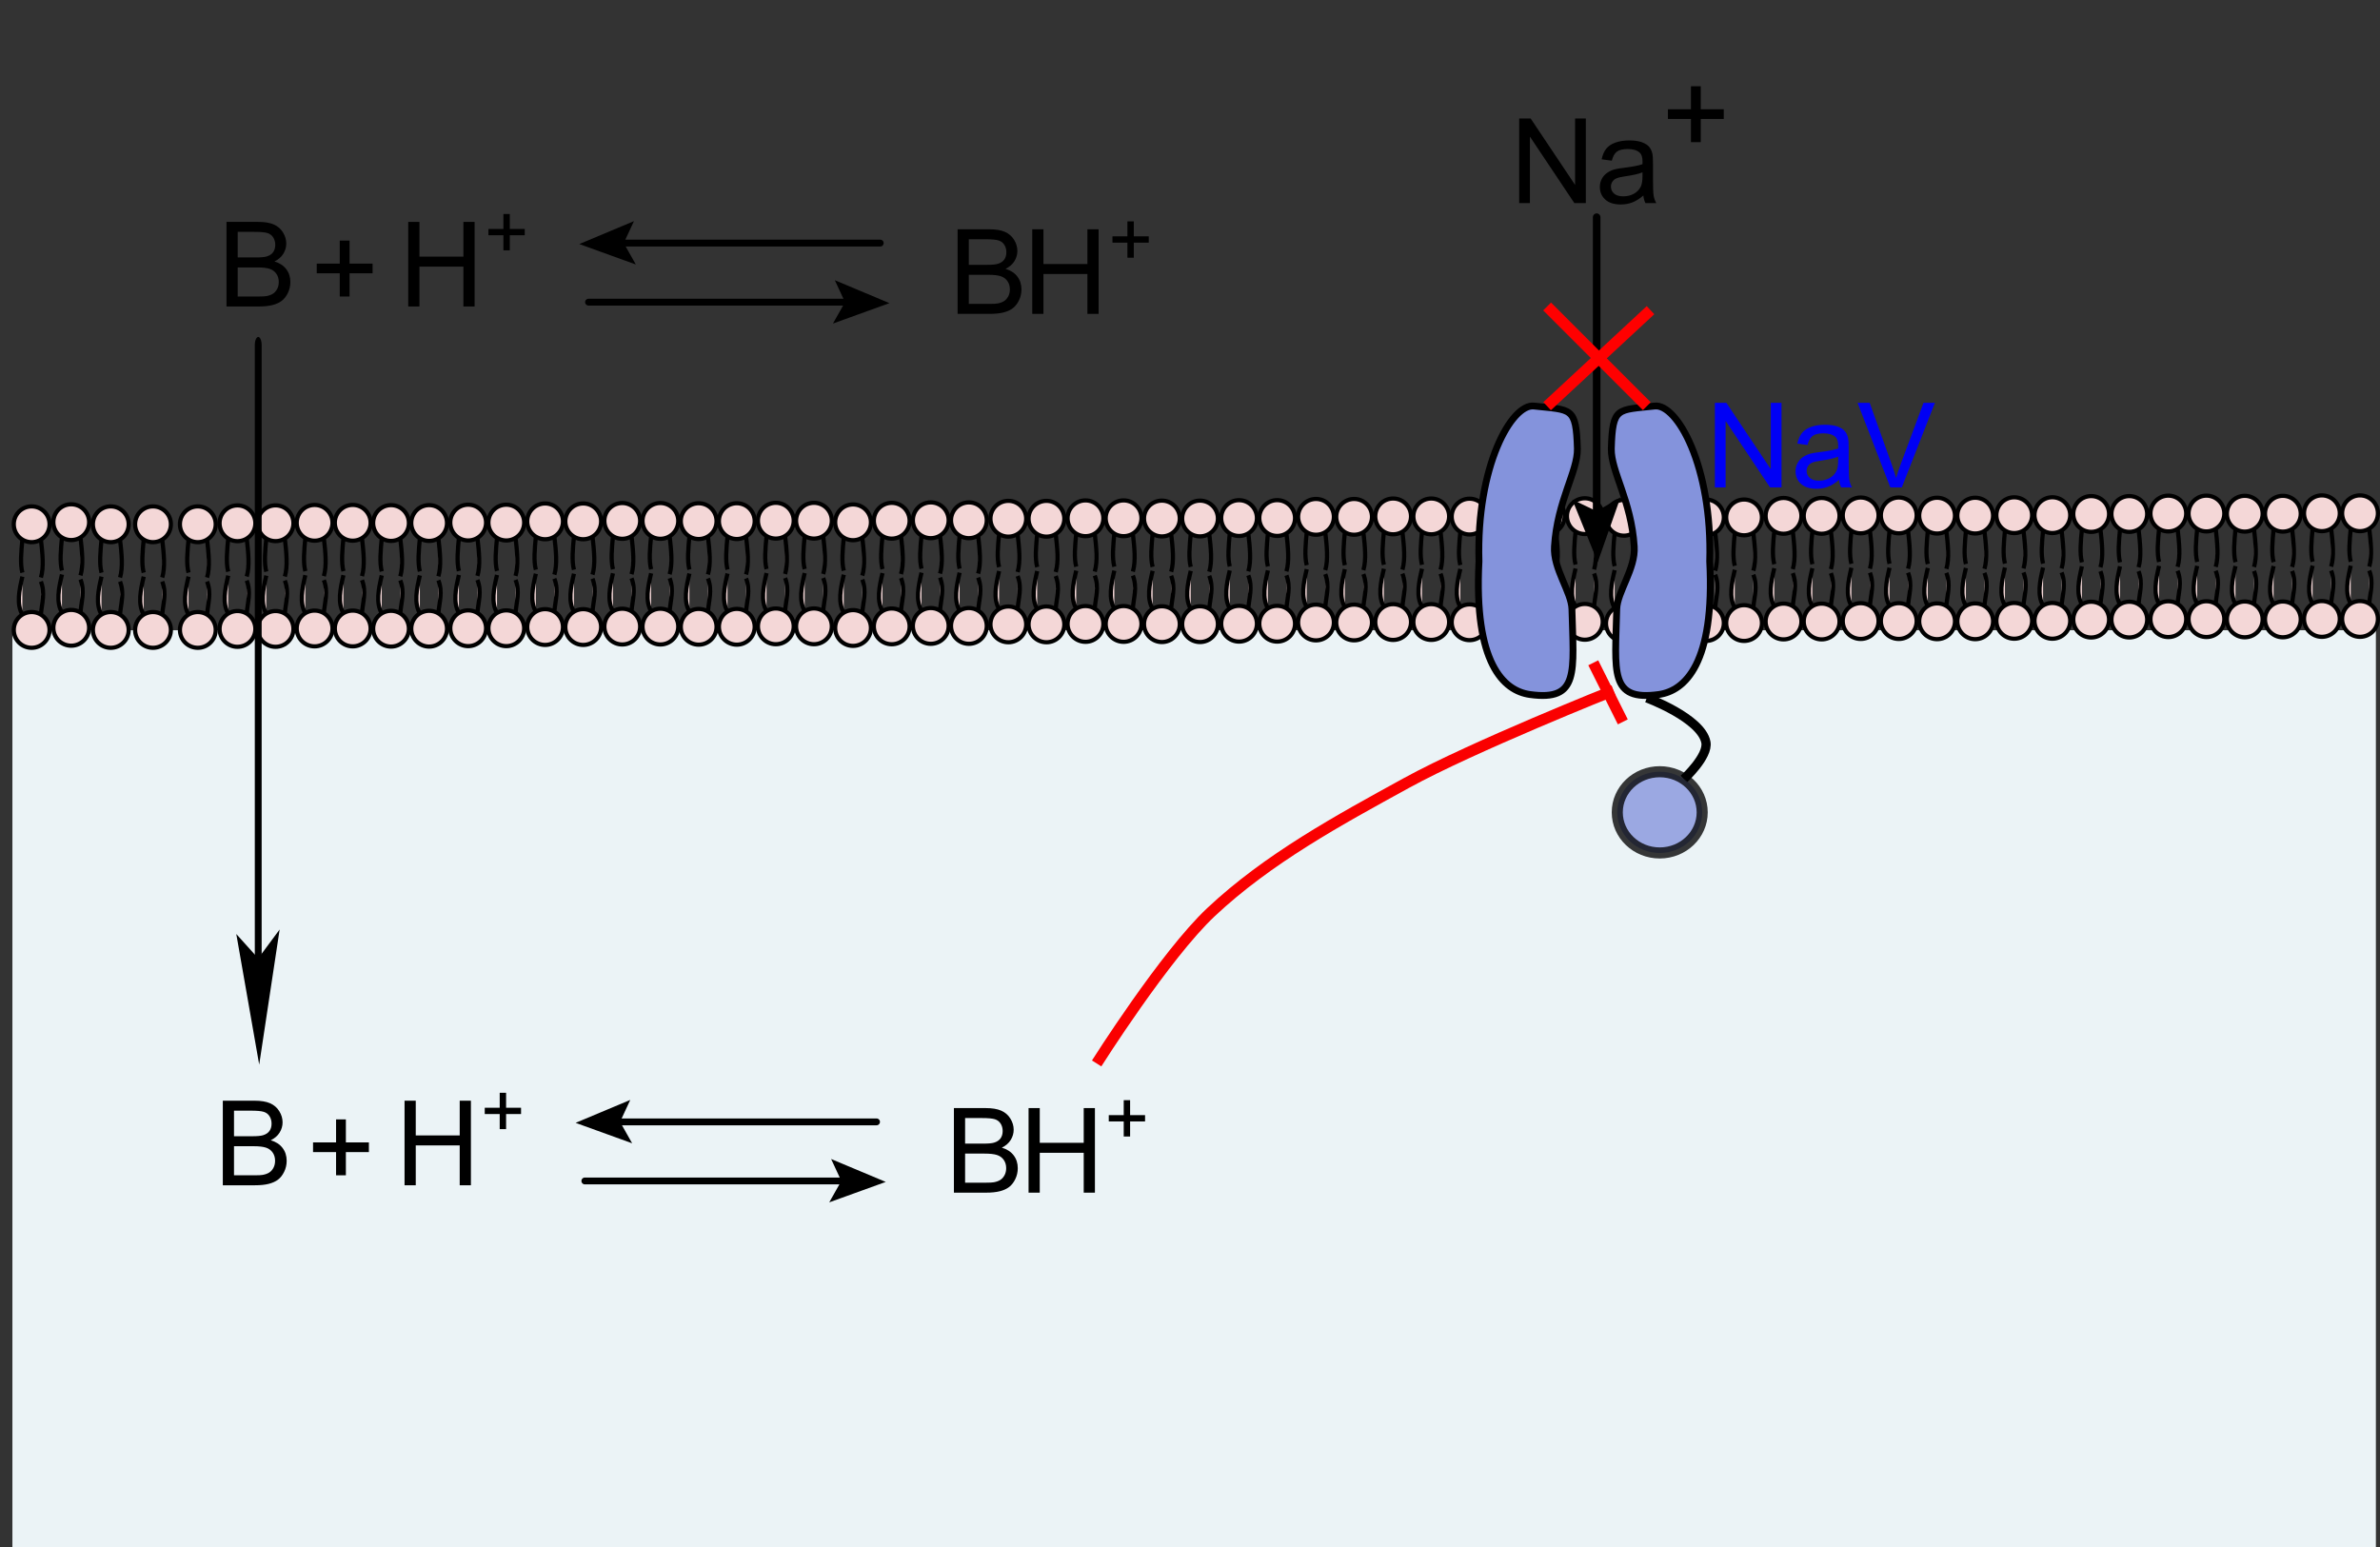
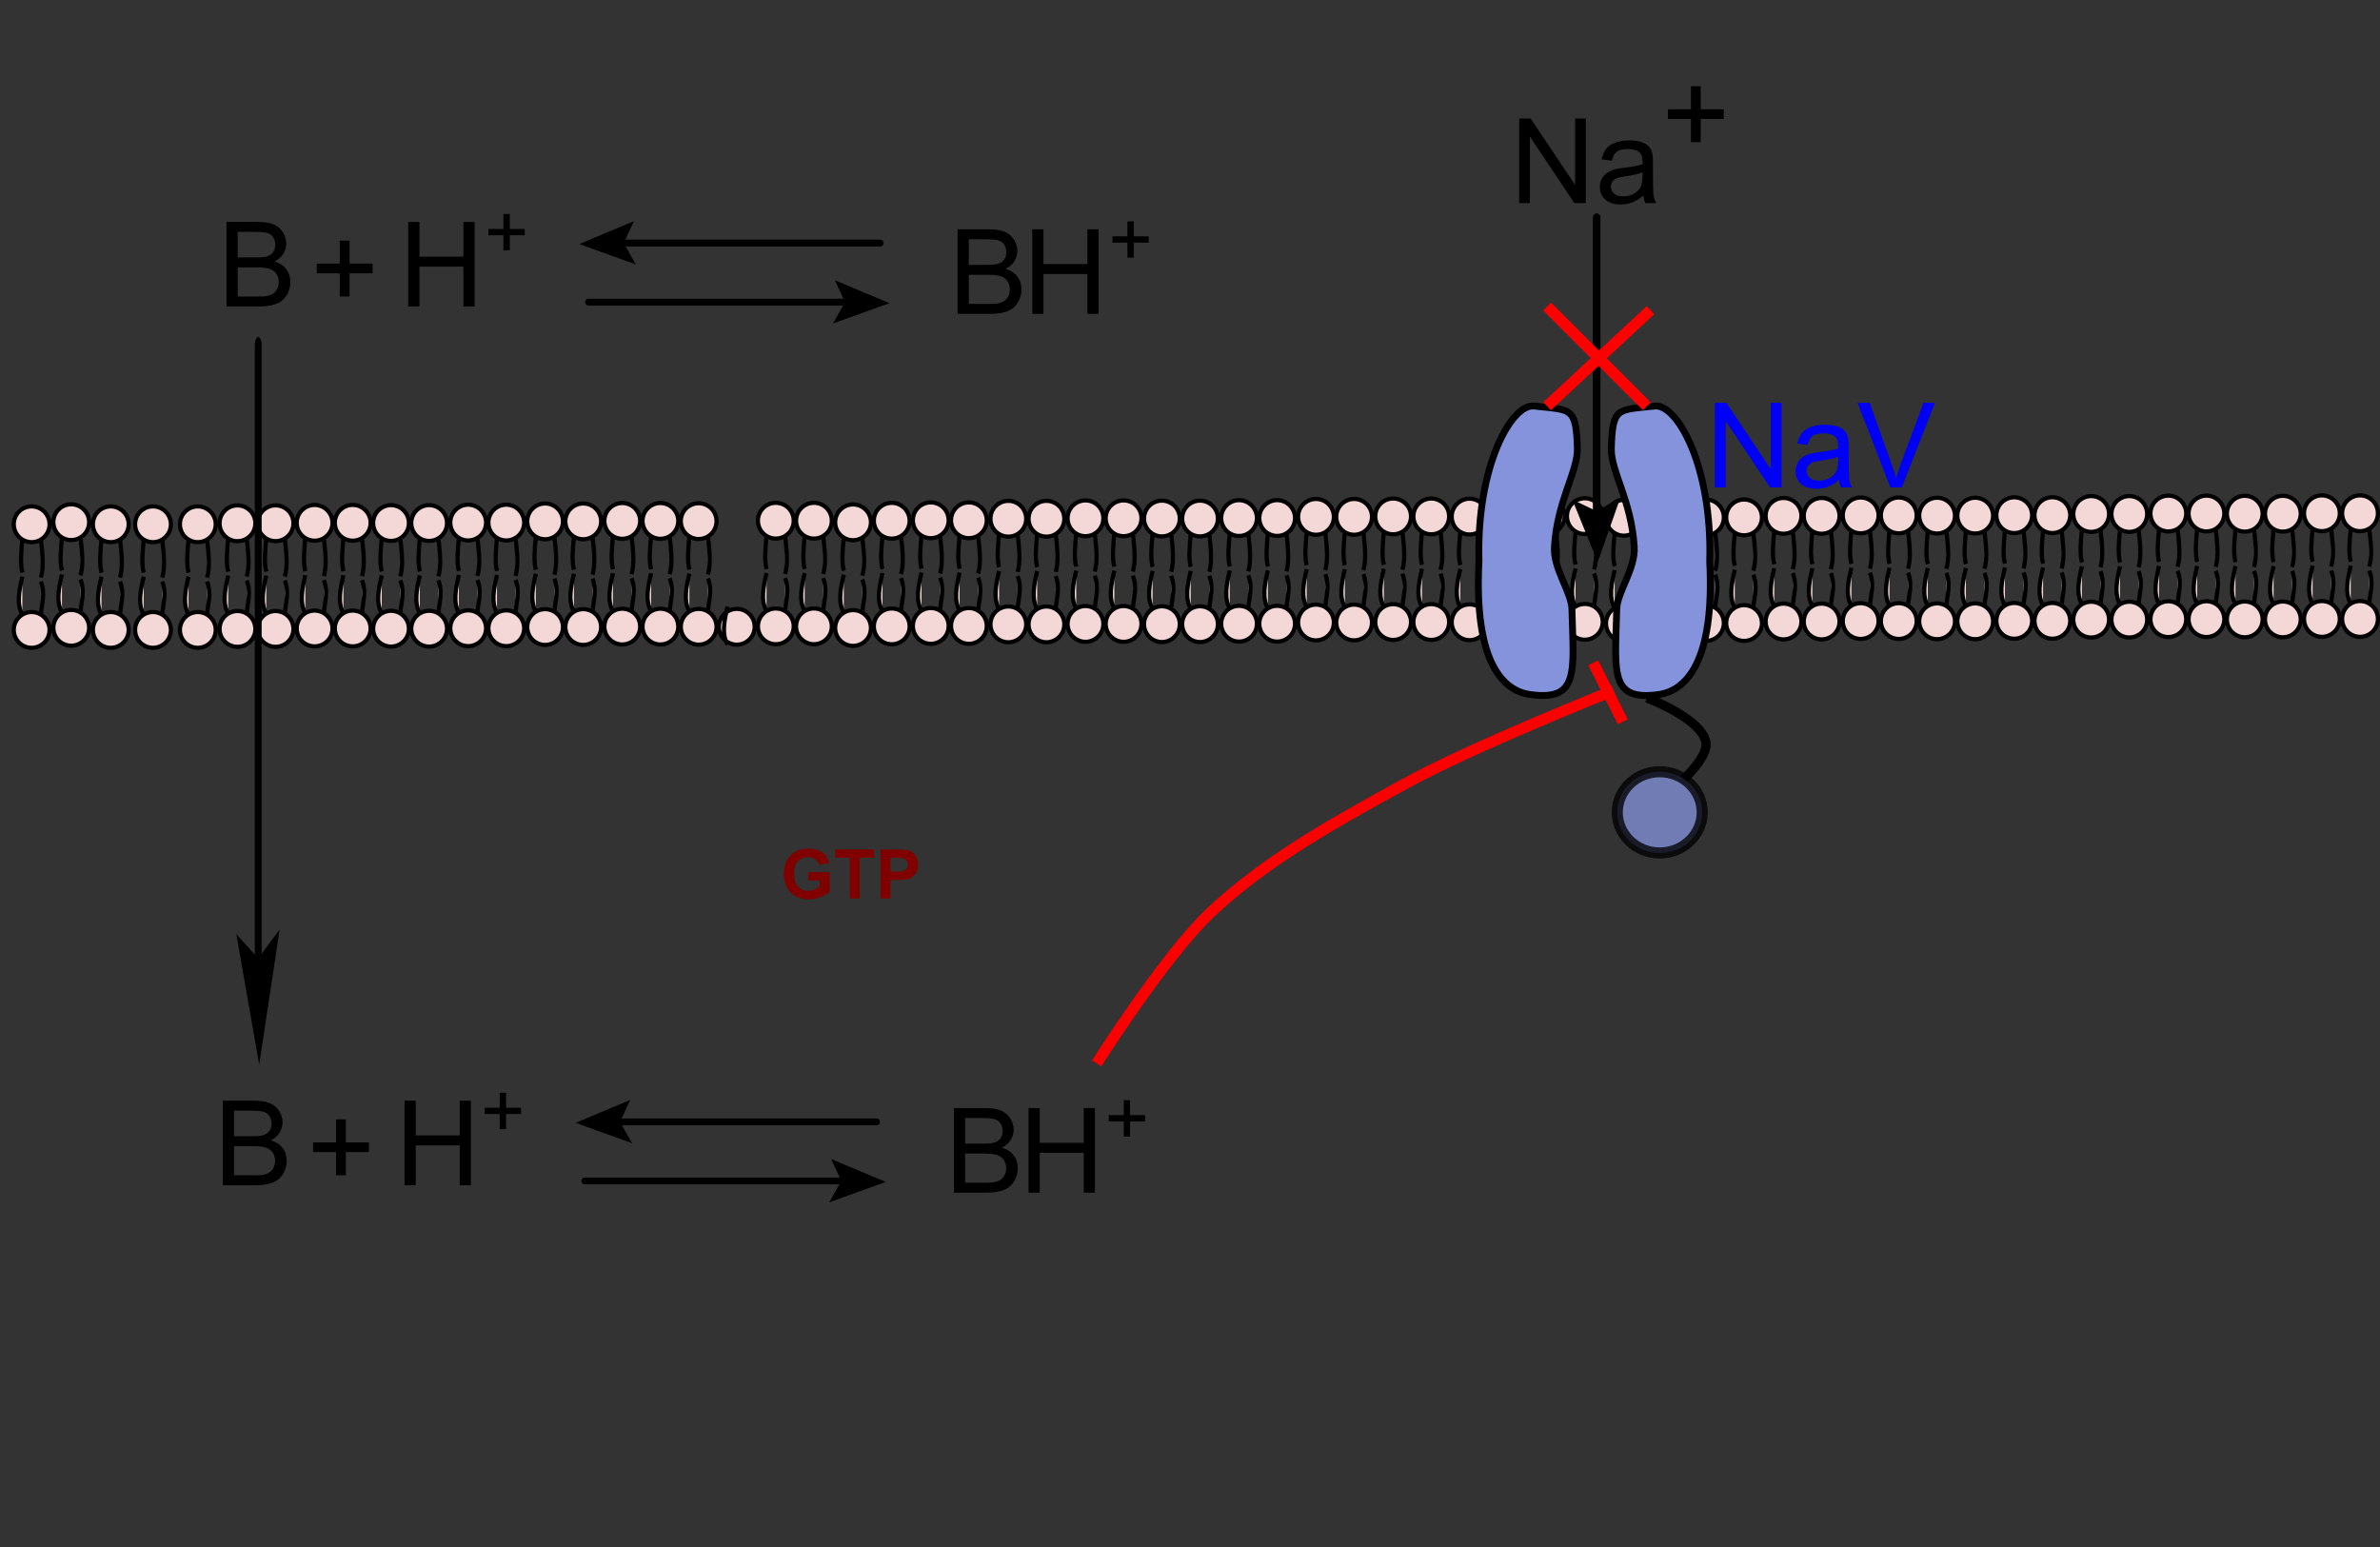
<svg xmlns="http://www.w3.org/2000/svg" xmlns:ns1="http://www.inkscape.org/namespaces/inkscape" xmlns:ns2="http://sodipodi.sourceforge.net/DTD/sodipodi-0.dtd" version="1.1" width="644.566" height="419.003" id="svg2" ns1:version="0.48.2 r9819" ns2:docname="LA and NaV.svg">
  <rect width="100%" height="100%" fill="#333333" stroke="none" />
  <ns2:namedview pagecolor="#ffffff" bordercolor="#666666" borderopacity="1" objecttolerance="10" gridtolerance="10" guidetolerance="10" ns1:pageopacity="0" ns1:pageshadow="2" ns1:window-width="992" ns1:window-height="682" id="namedview3977" showgrid="false" ns1:zoom="1" ns1:cx="322.28308" ns1:cy="252.74834" ns1:window-x="51" ns1:window-y="-1" ns1:window-maximized="0" ns1:current-layer="layer1" fit-margin-top="0" fit-margin-left="0" fit-margin-right="0" fit-margin-bottom="0" />
  <defs id="defs4" />
  <g transform="translate(892.98,-194.857)" id="layer1">
    <g id="text5517-6-3-9-60-3-2-5" style="font-size:18.528px;font-style:normal;font-variant:normal;font-weight:bold;font-stretch:normal;text-align:start;line-height:125%;writing-mode:lr-tb;text-anchor:start;fill:#800000;fill-opacity:1;stroke:none;font-family:Arial;-inkscape-font-specification:Arial Bold">
      <path d="m -674.06,433.31 0,-2.24 5.77,0 0,5.29 c -0.56,0.54 -1.37,1.02 -2.43,1.43 -1.07,0.41 -2.15,0.62 -3.24,0.62 -1.39,0 -2.6,-0.29 -3.63,-0.87 -1.03,-0.59 -1.8,-1.42 -2.32,-2.5 -0.52,-1.08 -0.78,-2.26 -0.78,-3.53 0,-1.38 0.29,-2.61 0.87,-3.68 0.58,-1.08 1.42,-1.9 2.54,-2.47 0.85,-0.44 1.91,-0.66 3.18,-0.66 1.64,0 2.93,0.34 3.85,1.03 0.93,0.69 1.53,1.65 1.79,2.86 l -2.66,0.5 c -0.19,-0.65 -0.54,-1.16 -1.05,-1.54 -0.52,-0.38 -1.16,-0.57 -1.93,-0.57 -1.17,0 -2.1,0.37 -2.79,1.12 -0.7,0.74 -1.04,1.84 -1.04,3.3 0,1.57 0.35,2.75 1.05,3.54 0.7,0.79 1.62,1.18 2.75,1.18 0.56,0 1.12,-0.11 1.69,-0.33 0.56,-0.22 1.04,-0.49 1.45,-0.8 l 0,-1.68 z" id="path7052" ns1:connector-curvature="0" />
      <path d="m -662.84,438.18 0,-11.02 -3.94,0 0,-2.24 10.54,0 0,2.24 -3.92,0 0,11.02 z" id="path7054" ns1:connector-curvature="0" />
      <path d="m -654.5,438.18 0,-13.26 4.3,0 c 1.63,0 2.69,0.1 3.18,0.2 0.76,0.2 1.4,0.63 1.91,1.3 0.51,0.67 0.77,1.53 0.77,2.58 0,0.82 -0.15,1.5 -0.44,2.06 -0.3,0.55 -0.67,0.99 -1.13,1.3 -0.46,0.32 -0.92,0.53 -1.39,0.63 -0.64,0.13 -1.56,0.19 -2.78,0.19 l -1.74,0 0,5 z m 2.68,-11.02 0,3.77 1.46,0 c 1.06,0 1.76,-0.1 2.12,-0.21 0.36,-0.14 0.64,-0.36 0.84,-0.65 0.2,-0.3 0.3,-0.64 0.3,-1.03 0,-0.48 -0.14,-0.88 -0.42,-1.2 -0.29,-0.31 -0.65,-0.51 -1.08,-0.58 -0.32,-0.1 -0.96,-0.1 -1.93,-0.1 z" id="path7056" ns1:connector-curvature="0" />
    </g>
-     <path d="m -889.62,365.54 640.09,0 0,248.32 -640.09,0 0,-248.32 z" id="rect6484" style="fill:#ebf3f6;fill-opacity:1;fill-rule:evenodd;stroke:none" ns1:connector-curvature="0" />
    <path d="m -258.67,362.48 c 0,-2.67 2.17,-4.84 4.84,-4.84 2.68,0 4.85,2.17 4.85,4.84 0,2.68 -2.17,4.85 -4.85,4.85 -2.67,0 -4.84,-2.17 -4.84,-4.85 z m 7.35,-4.14 c 0.21,-2.94 1.25,-5.72 0,-8.96 m -5.02,8.96 c -1.63,-2.81 -0.89,-6.53 0,-10.29" id="path2766-0-99" style="fill:#f4d7d7;fill-opacity:1;stroke:#000000;stroke-width:1.132;stroke-miterlimit:4;stroke-opacity:1" ns1:connector-curvature="0" />
    <path d="m -248.98,333.87 c 0,2.67 -2.17,4.84 -4.85,4.84 -2.67,0 -4.84,-2.17 -4.84,-4.84 0,-2.67 2.17,-4.85 4.84,-4.85 2.68,0 4.85,2.18 4.85,4.85 z m -7.36,4.14 c -0.31,3.3 -0.63,6.6 0,8.96 m 5.02,-8.96 c 0.43,3.75 0.84,7.48 0,10.29" id="path2768-1-2" style="fill:#f4d7d7;fill-opacity:1;stroke:#000000;stroke-width:1.132;stroke-miterlimit:4;stroke-opacity:1" ns1:connector-curvature="0" />
    <path d="m -268.99,362.48 c 0,-2.67 2.17,-4.84 4.84,-4.84 2.67,0 4.85,2.17 4.85,4.84 0,2.68 -2.18,4.85 -4.85,4.85 -2.67,0 -4.84,-2.17 -4.84,-4.85 z m 7.35,-4.14 c 0.21,-2.94 1.24,-5.72 0,-8.96 m -5.02,8.96 c -1.63,-2.81 -0.89,-6.53 0,-10.29" id="path2770-4-5" style="fill:#f4d7d7;fill-opacity:1;stroke:#000000;stroke-width:1.132;stroke-miterlimit:4;stroke-opacity:1" ns1:connector-curvature="0" />
    <path d="m -259.3,333.87 c 0,2.67 -2.18,4.84 -4.85,4.84 -2.67,0 -4.84,-2.17 -4.84,-4.84 0,-2.67 2.17,-4.85 4.84,-4.85 2.67,0 4.85,2.18 4.85,4.85 z m -7.36,4.15 c -0.31,3.3 -0.63,6.59 0,8.96 m 5.02,-8.96 c 0.43,3.74 0.84,7.47 0,10.28" id="path2772-6-5" style="fill:#f4d7d7;fill-opacity:1;stroke:#000000;stroke-width:1.132;stroke-miterlimit:4;stroke-opacity:1" ns1:connector-curvature="0" />
    <path d="m -279.56,362.6 c 0,-2.67 2.17,-4.84 4.84,-4.84 2.67,0 4.84,2.17 4.84,4.84 0,2.68 -2.17,4.85 -4.84,4.85 -2.67,0 -4.84,-2.17 -4.84,-4.85 z m 7.35,-4.14 c 0.21,-2.94 1.24,-5.72 0,-8.96 m -5.02,8.96 c -1.63,-2.81 -0.89,-6.53 0,-10.29" id="path2774-0-33" style="fill:#f4d7d7;fill-opacity:1;stroke:#000000;stroke-width:1.132;stroke-miterlimit:4;stroke-opacity:1" ns1:connector-curvature="0" />
    <path d="m -269.88,333.99 c 0,2.68 -2.17,4.84 -4.84,4.84 -2.67,0 -4.84,-2.16 -4.84,-4.84 0,-2.67 2.17,-4.85 4.84,-4.85 2.67,0 4.84,2.18 4.84,4.85 z m -7.35,4.14 c -0.31,3.31 -0.63,6.6 0,8.96 m 5.02,-8.96 c 0.42,3.75 0.83,7.48 0,10.29" id="path2776-7-3" style="fill:#f4d7d7;fill-opacity:1;stroke:#000000;stroke-width:1.132;stroke-miterlimit:4;stroke-opacity:1" ns1:connector-curvature="0" />
    <path d="m -289.88,362.6 c 0,-2.67 2.17,-4.84 4.84,-4.84 2.67,0 4.84,2.17 4.84,4.84 0,2.68 -2.17,4.85 -4.84,4.85 -2.67,0 -4.84,-2.17 -4.84,-4.85 z m 7.35,-4.14 c 0.21,-2.94 1.24,-5.72 0,-8.96 m -5.02,8.96 c -1.64,-2.81 -0.89,-6.53 0,-10.29" id="path2778-1-7" style="fill:#f4d7d7;fill-opacity:1;stroke:#000000;stroke-width:1.132;stroke-miterlimit:4;stroke-opacity:1" ns1:connector-curvature="0" />
    <path d="m -280.2,333.99 c 0,2.68 -2.17,4.84 -4.84,4.84 -2.67,0 -4.84,-2.16 -4.84,-4.84 0,-2.67 2.17,-4.85 4.84,-4.85 2.67,0 4.84,2.18 4.84,4.85 z m -7.35,4.15 c -0.31,3.3 -0.63,6.59 0,8.96 m 5.02,-8.96 c 0.42,3.74 0.83,7.47 0,10.28" id="path2780-7-4" style="fill:#f4d7d7;fill-opacity:1;stroke:#000000;stroke-width:1.132;stroke-miterlimit:4;stroke-opacity:1" ns1:connector-curvature="0" />
    <path d="m -300.26,362.54 c 0,-2.67 2.17,-4.85 4.85,-4.85 2.67,0 4.83,2.18 4.83,4.85 0,2.68 -2.16,4.84 -4.83,4.84 -2.68,0 -4.85,-2.16 -4.85,-4.84 z m 7.36,-4.14 c 0.2,-2.95 1.24,-5.72 0,-8.96 m -5.02,8.96 c -1.64,-2.82 -0.89,-6.52 0,-10.28" id="path2782-7-3" style="fill:#f4d7d7;fill-opacity:1;stroke:#000000;stroke-width:1.132;stroke-miterlimit:4;stroke-opacity:1" ns1:connector-curvature="0" />
    <path d="m -290.58,333.93 c 0,2.67 -2.16,4.85 -4.83,4.85 -2.68,0 -4.85,-2.18 -4.85,-4.85 0,-2.67 2.17,-4.84 4.85,-4.84 2.67,0 4.83,2.17 4.83,4.84 z m -7.34,4.14 c -0.32,3.3 -0.63,6.6 0,8.96 m 5.02,-8.96 c 0.41,3.75 0.82,7.49 0,10.3" id="path2784-7-8" style="fill:#f4d7d7;fill-opacity:1;stroke:#000000;stroke-width:1.132;stroke-miterlimit:4;stroke-opacity:1" ns1:connector-curvature="0" />
    <path d="m -310.58,362.55 c 0,-2.68 2.17,-4.85 4.84,-4.85 2.68,0 4.84,2.17 4.84,4.85 0,2.67 -2.16,4.84 -4.84,4.84 -2.67,0 -4.84,-2.17 -4.84,-4.84 z m 7.35,-4.15 c 0.21,-2.94 1.25,-5.72 0,-8.96 m -5.02,8.96 c -1.63,-2.82 -0.88,-6.52 0,-10.28" id="path2786-7-0" style="fill:#f4d7d7;fill-opacity:1;stroke:#000000;stroke-width:1.132;stroke-miterlimit:4;stroke-opacity:1" ns1:connector-curvature="0" />
    <path d="m -300.9,333.93 c 0,2.68 -2.16,4.85 -4.84,4.85 -2.67,0 -4.84,-2.17 -4.84,-4.85 0,-2.67 2.17,-4.84 4.84,-4.84 2.68,0 4.84,2.17 4.84,4.84 z m -7.35,4.14 c -0.31,3.3 -0.62,6.6 0,8.96 m 5.02,-8.96 c 0.42,3.76 0.83,7.49 0,10.3" id="path2788-3-8" style="fill:#f4d7d7;fill-opacity:1;stroke:#000000;stroke-width:1.132;stroke-miterlimit:4;stroke-opacity:1" ns1:connector-curvature="0" />
    <path d="m -321.15,362.67 c 0,-2.68 2.17,-4.85 4.84,-4.85 2.68,0 4.84,2.17 4.84,4.85 0,2.67 -2.16,4.83 -4.84,4.83 -2.67,0 -4.84,-2.16 -4.84,-4.83 z m 7.35,-4.15 c 0.21,-2.95 1.25,-5.72 0,-8.96 m -5.02,8.96 c -1.63,-2.82 -0.88,-6.52 0,-10.28" id="path2790-3-8" style="fill:#f4d7d7;fill-opacity:1;stroke:#000000;stroke-width:1.132;stroke-miterlimit:4;stroke-opacity:1" ns1:connector-curvature="0" />
    <path d="m -311.47,334.05 c 0,2.68 -2.16,4.85 -4.84,4.85 -2.67,0 -4.84,-2.17 -4.84,-4.85 0,-2.67 2.17,-4.84 4.84,-4.84 2.68,0 4.84,2.17 4.84,4.84 z m -7.35,4.14 c -0.31,3.3 -0.62,6.6 0,8.96 m 5.02,-8.96 c 0.42,3.75 0.83,7.49 0,10.3" id="path2792-5-0" style="fill:#f4d7d7;fill-opacity:1;stroke:#000000;stroke-width:1.132;stroke-miterlimit:4;stroke-opacity:1" ns1:connector-curvature="0" />
    <path d="m -331.48,362.67 c 0,-2.68 2.18,-4.85 4.85,-4.85 2.68,0 4.84,2.17 4.84,4.85 0,2.67 -2.16,4.84 -4.84,4.84 -2.67,0 -4.85,-2.17 -4.85,-4.84 z m 7.36,-4.15 c 0.2,-2.94 1.24,-5.72 0,-8.96 m -5.02,8.96 c -1.63,-2.82 -0.89,-6.52 0,-10.28" id="path2794-9-6" style="fill:#f4d7d7;fill-opacity:1;stroke:#000000;stroke-width:1.132;stroke-miterlimit:4;stroke-opacity:1" ns1:connector-curvature="0" />
    <path d="m -321.79,334.05 c 0,2.68 -2.16,4.85 -4.84,4.85 -2.67,0 -4.85,-2.17 -4.85,-4.85 0,-2.67 2.18,-4.84 4.85,-4.84 2.68,0 4.84,2.17 4.84,4.84 z m -7.35,4.14 c -0.32,3.3 -0.63,6.6 0,8.96 m 5.02,-8.96 c 0.42,3.76 0.83,7.49 0,10.3" id="path2796-9-8" style="fill:#f4d7d7;fill-opacity:1;stroke:#000000;stroke-width:1.132;stroke-miterlimit:4;stroke-opacity:1" ns1:connector-curvature="0" />
    <path d="m -341.99,362.99 c 0,-2.67 2.17,-4.84 4.84,-4.84 2.67,0 4.84,2.17 4.84,4.84 0,2.68 -2.17,4.85 -4.84,4.85 -2.67,0 -4.84,-2.17 -4.84,-4.85 z m 7.35,-4.14 c 0.21,-2.94 1.25,-5.72 0,-8.96 m -5.02,8.96 c -1.63,-2.81 -0.89,-6.53 0,-10.29" id="path2798-8-1" style="fill:#f4d7d7;fill-opacity:1;stroke:#000000;stroke-width:1.132;stroke-miterlimit:4;stroke-opacity:1" ns1:connector-curvature="0" />
    <path d="m -332.31,334.38 c 0,2.67 -2.17,4.84 -4.84,4.84 -2.67,0 -4.84,-2.17 -4.84,-4.84 0,-2.67 2.17,-4.85 4.84,-4.85 2.67,0 4.84,2.18 4.84,4.85 z m -7.35,4.15 c -0.31,3.3 -0.63,6.59 0,8.96 m 5.02,-8.96 c 0.42,3.74 0.83,7.47 0,10.28" id="path2800-1-9" style="fill:#f4d7d7;fill-opacity:1;stroke:#000000;stroke-width:1.132;stroke-miterlimit:4;stroke-opacity:1" ns1:connector-curvature="0" />
    <path d="m -352.31,362.99 c 0,-2.67 2.17,-4.84 4.83,-4.84 2.68,0 4.85,2.17 4.85,4.84 0,2.68 -2.17,4.85 -4.85,4.85 -2.66,0 -4.83,-2.17 -4.83,-4.85 z m 7.35,-4.14 c 0.21,-2.94 1.25,-5.72 0,-8.96 m -5.03,8.96 c -1.63,-2.81 -0.88,-6.53 0,-10.29" id="path2802-8-89" style="fill:#f4d7d7;fill-opacity:1;stroke:#000000;stroke-width:1.132;stroke-miterlimit:4;stroke-opacity:1" ns1:connector-curvature="0" />
    <path d="m -342.63,334.39 c 0,2.66 -2.17,4.84 -4.85,4.84 -2.66,0 -4.83,-2.18 -4.83,-4.84 0,-2.68 2.17,-4.85 4.83,-4.85 2.68,0 4.85,2.17 4.85,4.85 z m -7.36,4.14 c -0.3,3.3 -0.62,6.59 0,8.96 m 5.03,-8.96 c 0.42,3.74 0.83,7.47 0,10.28" id="path2804-2-7" style="fill:#f4d7d7;fill-opacity:1;stroke:#000000;stroke-width:1.132;stroke-miterlimit:4;stroke-opacity:1" ns1:connector-curvature="0" />
    <path d="m -362.88,363.11 c 0,-2.67 2.17,-4.84 4.83,-4.84 2.68,0 4.85,2.17 4.85,4.84 0,2.68 -2.17,4.85 -4.85,4.85 -2.66,0 -4.83,-2.17 -4.83,-4.85 z m 7.34,-4.14 c 0.22,-2.94 1.26,-5.72 0,-8.96 m -5.02,8.96 c -1.63,-2.81 -0.88,-6.53 0,-10.29" id="path2806-6-2" style="fill:#f4d7d7;fill-opacity:1;stroke:#000000;stroke-width:1.132;stroke-miterlimit:4;stroke-opacity:1" ns1:connector-curvature="0" />
    <path d="m -353.2,334.5 c 0,2.67 -2.17,4.84 -4.85,4.84 -2.66,0 -4.83,-2.17 -4.83,-4.84 0,-2.67 2.17,-4.84 4.83,-4.84 2.68,0 4.85,2.17 4.85,4.84 z m -7.36,4.15 c -0.3,3.3 -0.62,6.59 0,8.96 m 5.02,-8.96 c 0.43,3.74 0.84,7.47 0,10.28" id="path2808-6-2" style="fill:#f4d7d7;fill-opacity:1;stroke:#000000;stroke-width:1.132;stroke-miterlimit:4;stroke-opacity:1" ns1:connector-curvature="0" />
    <path d="m -373.21,363.11 c 0,-2.66 2.18,-4.84 4.84,-4.84 2.68,0 4.85,2.18 4.85,4.84 0,2.68 -2.17,4.85 -4.85,4.85 -2.66,0 -4.84,-2.17 -4.84,-4.85 z m 7.36,-4.14 c 0.2,-2.94 1.25,-5.72 0,-8.96 m -5.03,8.96 c -1.63,-2.81 -0.88,-6.53 0,-10.29" id="path2810-0-8" style="fill:#f4d7d7;fill-opacity:1;stroke:#000000;stroke-width:1.132;stroke-miterlimit:4;stroke-opacity:1" ns1:connector-curvature="0" />
    <path d="m -363.52,334.51 c 0,2.66 -2.17,4.84 -4.85,4.84 -2.66,0 -4.84,-2.18 -4.84,-4.84 0,-2.68 2.18,-4.85 4.84,-4.85 2.68,0 4.85,2.17 4.85,4.85 z m -7.36,4.14 c -0.31,3.3 -0.63,6.59 0,8.96 m 5.03,-8.96 c 0.42,3.74 0.83,7.47 0,10.28" id="path2812-3-2" style="fill:#f4d7d7;fill-opacity:1;stroke:#000000;stroke-width:1.132;stroke-miterlimit:4;stroke-opacity:1" ns1:connector-curvature="0" />
    <path d="m -383.59,363.06 c 0,-2.68 2.18,-4.85 4.85,-4.85 2.68,0 4.84,2.17 4.84,4.85 0,2.67 -2.16,4.84 -4.84,4.84 -2.67,0 -4.85,-2.17 -4.85,-4.84 z m 7.36,-4.15 c 0.2,-2.94 1.25,-5.72 0,-8.95 m -5.02,8.95 c -1.63,-2.82 -0.88,-6.52 0,-10.29" id="path2814-8-89" style="fill:#f4d7d7;fill-opacity:1;stroke:#000000;stroke-width:1.132;stroke-miterlimit:4;stroke-opacity:1" ns1:connector-curvature="0" />
    <path d="m -373.9,334.44 c 0,2.68 -2.16,4.85 -4.84,4.85 -2.67,0 -4.85,-2.17 -4.85,-4.85 0,-2.68 2.18,-4.84 4.85,-4.84 2.68,0 4.84,2.16 4.84,4.84 z m -7.35,4.14 c -0.32,3.3 -0.63,6.6 0,8.96 m 5.02,-8.96 c 0.43,3.75 0.83,7.49 0,10.29" id="path2816-0-07" style="fill:#f4d7d7;fill-opacity:1;stroke:#000000;stroke-width:1.132;stroke-miterlimit:4;stroke-opacity:1" ns1:connector-curvature="0" />
    <path d="m -393.91,363.06 c 0,-2.68 2.17,-4.85 4.85,-4.85 2.67,0 4.84,2.17 4.84,4.85 0,2.67 -2.17,4.84 -4.84,4.84 -2.68,0 -4.85,-2.17 -4.85,-4.84 z m 7.36,-4.14 c 0.2,-2.95 1.24,-5.73 0,-8.96 m -5.02,8.96 c -1.63,-2.83 -0.89,-6.53 0,-10.3" id="path2818-1-8" style="fill:#f4d7d7;fill-opacity:1;stroke:#000000;stroke-width:1.132;stroke-miterlimit:4;stroke-opacity:1" ns1:connector-curvature="0" />
    <path d="m -384.22,334.44 c 0,2.68 -2.17,4.85 -4.84,4.85 -2.68,0 -4.85,-2.17 -4.85,-4.85 0,-2.68 2.17,-4.84 4.85,-4.84 2.67,0 4.84,2.16 4.84,4.84 z m -7.35,4.14 c -0.32,3.3 -0.63,6.61 0,8.96 m 5.02,-8.96 c 0.43,3.75 0.83,7.49 0,10.29" id="path2820-2-1" style="fill:#f4d7d7;fill-opacity:1;stroke:#000000;stroke-width:1.132;stroke-miterlimit:4;stroke-opacity:1" ns1:connector-curvature="0" />
    <path d="m -404.48,363.18 c 0,-2.68 2.17,-4.85 4.85,-4.85 2.67,0 4.84,2.17 4.84,4.85 0,2.67 -2.17,4.84 -4.84,4.84 -2.68,0 -4.85,-2.17 -4.85,-4.84 z m 7.36,-4.15 c 0.2,-2.94 1.24,-5.72 0,-8.95 m -5.02,8.95 c -1.63,-2.82 -0.89,-6.52 0,-10.28" id="path2822-5-5" style="fill:#f4d7d7;fill-opacity:1;stroke:#000000;stroke-width:1.132;stroke-miterlimit:4;stroke-opacity:1" ns1:connector-curvature="0" />
    <path d="m -394.79,334.56 c 0,2.68 -2.17,4.85 -4.84,4.85 -2.68,0 -4.85,-2.17 -4.85,-4.85 0,-2.67 2.17,-4.84 4.85,-4.84 2.67,0 4.84,2.17 4.84,4.84 z m -7.35,4.14 c -0.32,3.3 -0.63,6.6 0,8.96 m 5.02,-8.96 c 0.43,3.76 0.83,7.49 0,10.3" id="path2824-0-8" style="fill:#f4d7d7;fill-opacity:1;stroke:#000000;stroke-width:1.132;stroke-miterlimit:4;stroke-opacity:1" ns1:connector-curvature="0" />
    <path d="m -414.8,363.18 c 0,-2.68 2.17,-4.85 4.85,-4.85 2.67,0 4.84,2.17 4.84,4.85 0,2.67 -2.17,4.84 -4.84,4.84 -2.68,0 -4.85,-2.17 -4.85,-4.84 z m 7.36,-4.14 c 0.2,-2.95 1.24,-5.73 0,-8.96 m -5.02,8.96 c -1.64,-2.83 -0.89,-6.53 0,-10.29" id="path2826-9-61" style="fill:#f4d7d7;fill-opacity:1;stroke:#000000;stroke-width:1.132;stroke-miterlimit:4;stroke-opacity:1" ns1:connector-curvature="0" />
    <path d="m -405.11,334.56 c 0,2.68 -2.17,4.85 -4.84,4.85 -2.68,0 -4.85,-2.17 -4.85,-4.85 0,-2.67 2.17,-4.84 4.85,-4.84 2.67,0 4.84,2.17 4.84,4.84 z m -7.35,4.14 c -0.32,3.3 -0.63,6.61 0,8.96 m 5.02,-8.96 c 0.42,3.76 0.82,7.49 0,10.3" id="path2828-4-24" style="fill:#f4d7d7;fill-opacity:1;stroke:#000000;stroke-width:1.132;stroke-miterlimit:4;stroke-opacity:1" ns1:connector-curvature="0" />
    <path d="m -425.48,363.6 c 0,-2.67 2.17,-4.85 4.84,-4.85 2.68,0 4.84,2.18 4.84,4.85 0,2.67 -2.16,4.84 -4.84,4.84 -2.67,0 -4.84,-2.17 -4.84,-4.84 z m 7.35,-4.15 c 0.21,-2.94 1.25,-5.72 0,-8.95 m -5.02,8.95 c -1.63,-2.81 -0.88,-6.52 0,-10.28" id="path2905-7-2" style="fill:#f4d7d7;fill-opacity:1;stroke:#000000;stroke-width:1.132;stroke-miterlimit:4;stroke-opacity:1" ns1:connector-curvature="0" />
    <path d="m -415.8,334.99 c 0,2.67 -2.16,4.84 -4.84,4.84 -2.67,0 -4.84,-2.17 -4.84,-4.84 0,-2.68 2.17,-4.85 4.84,-4.85 2.68,0 4.84,2.17 4.84,4.85 z m -7.35,4.14 c -0.31,3.3 -0.62,6.6 0,8.96 m 5.02,-8.96 c 0.43,3.74 0.83,7.48 0,10.29" id="path2907-8-5" style="fill:#f4d7d7;fill-opacity:1;stroke:#000000;stroke-width:1.132;stroke-miterlimit:4;stroke-opacity:1" ns1:connector-curvature="0" />
    <path d="m -435.81,363.6 c 0,-2.67 2.18,-4.85 4.85,-4.85 2.68,0 4.84,2.18 4.84,4.85 0,2.67 -2.16,4.84 -4.84,4.84 -2.67,0 -4.85,-2.17 -4.85,-4.84 z m 7.36,-4.15 c 0.2,-2.94 1.24,-5.71 0,-8.95 m -5.02,8.95 c -1.63,-2.81 -0.89,-6.52 0,-10.28" id="path2909-3-86" style="fill:#f4d7d7;fill-opacity:1;stroke:#000000;stroke-width:1.132;stroke-miterlimit:4;stroke-opacity:1" ns1:connector-curvature="0" />
    <path d="m -426.12,334.99 c 0,2.67 -2.16,4.84 -4.84,4.84 -2.67,0 -4.85,-2.17 -4.85,-4.84 0,-2.68 2.18,-4.85 4.85,-4.85 2.68,0 4.84,2.17 4.84,4.85 z m -7.35,4.14 c -0.32,3.3 -0.63,6.6 0,8.96 m 5.02,-8.96 c 0.43,3.74 0.83,7.48 0,10.29" id="path2911-5-2" style="fill:#f4d7d7;fill-opacity:1;stroke:#000000;stroke-width:1.132;stroke-miterlimit:4;stroke-opacity:1" ns1:connector-curvature="0" />
    <path d="m -446.38,363.72 c 0,-2.67 2.17,-4.85 4.85,-4.85 2.68,0 4.84,2.18 4.84,4.85 0,2.67 -2.16,4.84 -4.84,4.84 -2.68,0 -4.85,-2.17 -4.85,-4.84 z m 7.36,-4.15 c 0.2,-2.94 1.24,-5.72 0,-8.95 m -5.02,8.95 c -1.63,-2.81 -0.89,-6.52 0,-10.28" id="path2913-1-6" style="fill:#f4d7d7;fill-opacity:1;stroke:#000000;stroke-width:1.132;stroke-miterlimit:4;stroke-opacity:1" ns1:connector-curvature="0" />
    <path d="m -436.69,335.11 c 0,2.67 -2.16,4.84 -4.84,4.84 -2.68,0 -4.85,-2.17 -4.85,-4.84 0,-2.68 2.17,-4.85 4.85,-4.85 2.68,0 4.84,2.17 4.84,4.85 z m -7.35,4.14 c -0.32,3.3 -0.63,6.6 0,8.96 m 5.02,-8.96 c 0.43,3.74 0.83,7.48 0,10.29" id="path2915-2-5" style="fill:#f4d7d7;fill-opacity:1;stroke:#000000;stroke-width:1.132;stroke-miterlimit:4;stroke-opacity:1" ns1:connector-curvature="0" />
    <path d="m -666.79,364.93 c 0,-2.68 2.16,-4.84 4.84,-4.84 2.67,0 4.84,2.16 4.84,4.84 0,2.67 -2.17,4.85 -4.84,4.85 -2.68,0 -4.84,-2.18 -4.84,-4.85 z m 7.35,-4.15 c 0.2,-2.94 1.24,-5.72 0,-8.96 m -5.02,8.96 c -1.64,-2.82 -0.89,-6.52 0,-10.28" id="path2762-1-9" style="fill:#f4d7d7;fill-opacity:1;stroke:#000000;stroke-width:1.132;stroke-miterlimit:4;stroke-opacity:1" ns1:connector-curvature="0" />
    <path d="m -657.11,336.31 c 0,2.68 -2.17,4.85 -4.84,4.85 -2.68,0 -4.84,-2.17 -4.84,-4.85 0,-2.67 2.16,-4.84 4.84,-4.84 2.67,0 4.84,2.17 4.84,4.84 z m -7.35,4.15 c -0.32,3.29 -0.63,6.59 0,8.95 m 5.02,-8.95 c 0.42,3.75 0.83,7.48 0,10.29" id="path2764-8-7" style="fill:#f4d7d7;fill-opacity:1;stroke:#000000;stroke-width:1.132;stroke-miterlimit:4;stroke-opacity:1" ns1:connector-curvature="0" />
    <path d="m -677.38,364.49 c 0,-2.67 2.17,-4.85 4.84,-4.85 2.67,0 4.84,2.18 4.84,4.85 0,2.67 -2.17,4.84 -4.84,4.84 -2.67,0 -4.84,-2.17 -4.84,-4.84 z m 7.35,-4.15 c 0.2,-2.94 1.24,-5.72 0,-8.95 m -5.02,8.95 c -1.63,-2.81 -0.89,-6.52 0,-10.28" id="path2766-9-3" style="fill:#f4d7d7;fill-opacity:1;stroke:#000000;stroke-width:1.132;stroke-miterlimit:4;stroke-opacity:1" ns1:connector-curvature="0" />
    <path d="m -667.7,335.88 c 0,2.67 -2.17,4.84 -4.84,4.84 -2.67,0 -4.84,-2.17 -4.84,-4.84 0,-2.68 2.17,-4.85 4.84,-4.85 2.67,0 4.84,2.17 4.84,4.85 z m -7.35,4.14 c -0.31,3.3 -0.63,6.6 0,8.96 m 5.02,-8.96 c 0.42,3.74 0.83,7.49 0,10.29" id="path2768-2-7" style="fill:#f4d7d7;fill-opacity:1;stroke:#000000;stroke-width:1.132;stroke-miterlimit:4;stroke-opacity:1" ns1:connector-curvature="0" />
    <path d="m -687.71,364.49 c 0,-2.67 2.17,-4.84 4.85,-4.84 2.67,0 4.84,2.17 4.84,4.84 0,2.67 -2.17,4.84 -4.84,4.84 -2.68,0 -4.85,-2.17 -4.85,-4.84 z m 7.36,-4.15 c 0.2,-2.94 1.24,-5.71 0,-8.95 m -5.03,8.95 c -1.63,-2.81 -0.88,-6.52 0,-10.28" id="path2770-7-2" style="fill:#f4d7d7;fill-opacity:1;stroke:#000000;stroke-width:1.132;stroke-miterlimit:4;stroke-opacity:1" ns1:connector-curvature="0" />
    <path d="m -678.02,335.88 c 0,2.68 -2.17,4.84 -4.84,4.84 -2.68,0 -4.85,-2.16 -4.85,-4.84 0,-2.68 2.17,-4.85 4.85,-4.85 2.67,0 4.84,2.17 4.84,4.85 z m -7.36,4.14 c -0.31,3.3 -0.62,6.6 0,8.96 m 5.03,-8.96 c 0.42,3.74 0.83,7.49 0,10.29" id="path2772-9-6" style="fill:#f4d7d7;fill-opacity:1;stroke:#000000;stroke-width:1.132;stroke-miterlimit:4;stroke-opacity:1" ns1:connector-curvature="0" />
-     <path d="m -698.28,364.61 c 0,-2.67 2.17,-4.85 4.85,-4.85 2.67,0 4.84,2.18 4.84,4.85 0,2.67 -2.17,4.84 -4.84,4.84 -2.68,0 -4.85,-2.17 -4.85,-4.84 z m 7.36,-4.14 c 0.2,-2.95 1.24,-5.73 0,-8.96 m -5.03,8.96 c -1.63,-2.82 -0.88,-6.53 0,-10.29" id="path2774-5-0" style="fill:#f4d7d7;fill-opacity:1;stroke:#000000;stroke-width:1.132;stroke-miterlimit:4;stroke-opacity:1" ns1:connector-curvature="0" />
-     <path d="m -688.59,336 c 0,2.67 -2.17,4.84 -4.84,4.84 -2.68,0 -4.85,-2.17 -4.85,-4.84 0,-2.68 2.17,-4.85 4.85,-4.85 2.67,0 4.84,2.17 4.84,4.85 z m -7.36,4.14 c -0.31,3.3 -0.62,6.6 0,8.96 m 5.03,-8.96 c 0.42,3.74 0.83,7.49 0,10.29" id="path2776-4-1" style="fill:#f4d7d7;fill-opacity:1;stroke:#000000;stroke-width:1.132;stroke-miterlimit:4;stroke-opacity:1" ns1:connector-curvature="0" />
+     <path d="m -698.28,364.61 c 0,-2.67 2.17,-4.85 4.85,-4.85 2.67,0 4.84,2.18 4.84,4.85 0,2.67 -2.17,4.84 -4.84,4.84 -2.68,0 -4.85,-2.17 -4.85,-4.84 z m 7.36,-4.14 m -5.03,8.96 c -1.63,-2.82 -0.88,-6.53 0,-10.29" id="path2774-5-0" style="fill:#f4d7d7;fill-opacity:1;stroke:#000000;stroke-width:1.132;stroke-miterlimit:4;stroke-opacity:1" ns1:connector-curvature="0" />
    <path d="m -708.6,364.62 c 0,-2.68 2.17,-4.85 4.84,-4.85 2.68,0 4.84,2.17 4.84,4.85 0,2.66 -2.16,4.83 -4.84,4.83 -2.67,0 -4.84,-2.17 -4.84,-4.83 z m 7.35,-4.15 c 0.21,-2.95 1.25,-5.72 0,-8.96 m -5.02,8.96 c -1.63,-2.82 -0.88,-6.53 0,-10.29" id="path2778-3-6" style="fill:#f4d7d7;fill-opacity:1;stroke:#000000;stroke-width:1.132;stroke-miterlimit:4;stroke-opacity:1" ns1:connector-curvature="0" />
    <path d="m -698.92,336 c 0,2.68 -2.16,4.84 -4.84,4.84 -2.67,0 -4.84,-2.16 -4.84,-4.84 0,-2.68 2.17,-4.85 4.84,-4.85 2.68,0 4.84,2.17 4.84,4.85 z m -7.35,4.14 c -0.31,3.3 -0.63,6.6 0,8.96 m 5.02,-8.96 c 0.43,3.74 0.83,7.49 0,10.29" id="path2780-1-5" style="fill:#f4d7d7;fill-opacity:1;stroke:#000000;stroke-width:1.132;stroke-miterlimit:4;stroke-opacity:1" ns1:connector-curvature="0" />
    <path d="m -718.97,364.55 c 0,-2.68 2.17,-4.84 4.84,-4.84 2.67,0 4.84,2.16 4.84,4.84 0,2.68 -2.17,4.85 -4.84,4.85 -2.67,0 -4.84,-2.17 -4.84,-4.85 z m 7.35,-4.14 c 0.21,-2.95 1.24,-5.73 0,-8.96 m -5.02,8.96 c -1.63,-2.82 -0.89,-6.53 0,-10.29" id="path2782-2-75" style="fill:#f4d7d7;fill-opacity:1;stroke:#000000;stroke-width:1.132;stroke-miterlimit:4;stroke-opacity:1" ns1:connector-curvature="0" />
    <path d="m -709.29,335.93 c 0,2.68 -2.17,4.85 -4.84,4.85 -2.67,0 -4.84,-2.17 -4.84,-4.85 0,-2.66 2.17,-4.84 4.84,-4.84 2.67,0 4.84,2.18 4.84,4.84 z m -7.35,4.15 c -0.32,3.29 -0.63,6.6 0,8.95 m 5.02,-8.95 c 0.42,3.75 0.83,7.48 0,10.29" id="path2784-3-41" style="fill:#f4d7d7;fill-opacity:1;stroke:#000000;stroke-width:1.132;stroke-miterlimit:4;stroke-opacity:1" ns1:connector-curvature="0" />
    <path d="m -729.3,364.55 c 0,-2.68 2.17,-4.84 4.85,-4.84 2.67,0 4.84,2.16 4.84,4.84 0,2.68 -2.17,4.85 -4.84,4.85 -2.68,0 -4.85,-2.17 -4.85,-4.85 z m 7.36,-4.14 c 0.2,-2.95 1.24,-5.73 0,-8.96 m -5.03,8.96 c -1.63,-2.82 -0.88,-6.53 0,-10.29" id="path2786-3-2" style="fill:#f4d7d7;fill-opacity:1;stroke:#000000;stroke-width:1.132;stroke-miterlimit:4;stroke-opacity:1" ns1:connector-curvature="0" />
    <path d="m -719.61,335.93 c 0,2.68 -2.17,4.85 -4.84,4.85 -2.68,0 -4.85,-2.17 -4.85,-4.85 0,-2.66 2.17,-4.84 4.85,-4.84 2.67,0 4.84,2.18 4.84,4.84 z m -7.36,4.15 c -0.31,3.3 -0.62,6.6 0,8.95 m 5.03,-8.95 c 0.42,3.75 0.83,7.48 0,10.29" id="path2788-4-0" style="fill:#f4d7d7;fill-opacity:1;stroke:#000000;stroke-width:1.132;stroke-miterlimit:4;stroke-opacity:1" ns1:connector-curvature="0" />
    <path d="m -739.87,364.67 c 0,-2.68 2.17,-4.84 4.84,-4.84 2.68,0 4.85,2.16 4.85,4.84 0,2.68 -2.17,4.85 -4.85,4.85 -2.67,0 -4.84,-2.17 -4.84,-4.85 z m 7.36,-4.14 c 0.2,-2.95 1.24,-5.72 0,-8.96 m -5.03,8.96 c -1.63,-2.82 -0.88,-6.53 0,-10.29" id="path2790-1-0" style="fill:#f4d7d7;fill-opacity:1;stroke:#000000;stroke-width:1.132;stroke-miterlimit:4;stroke-opacity:1" ns1:connector-curvature="0" />
    <path d="m -730.18,336.06 c 0,2.67 -2.17,4.84 -4.85,4.84 -2.67,0 -4.84,-2.17 -4.84,-4.84 0,-2.67 2.17,-4.85 4.84,-4.85 2.68,0 4.85,2.18 4.85,4.85 z m -7.36,4.14 c -0.31,3.29 -0.62,6.6 0,8.95 m 5.03,-8.95 c 0.42,3.75 0.83,7.48 0,10.29" id="path2792-1-14" style="fill:#f4d7d7;fill-opacity:1;stroke:#000000;stroke-width:1.132;stroke-miterlimit:4;stroke-opacity:1" ns1:connector-curvature="0" />
    <path d="m -750.19,364.67 c 0,-2.68 2.17,-4.84 4.84,-4.84 2.68,0 4.84,2.16 4.84,4.84 0,2.68 -2.16,4.85 -4.84,4.85 -2.67,0 -4.84,-2.17 -4.84,-4.85 z m 7.35,-4.14 c 0.21,-2.95 1.25,-5.72 0,-8.96 m -5.02,8.96 c -1.63,-2.82 -0.88,-6.53 0,-10.29" id="path2794-3-6" style="fill:#f4d7d7;fill-opacity:1;stroke:#000000;stroke-width:1.132;stroke-miterlimit:4;stroke-opacity:1" ns1:connector-curvature="0" />
    <path d="m -740.51,336.06 c 0,2.67 -2.16,4.84 -4.84,4.84 -2.67,0 -4.84,-2.17 -4.84,-4.84 0,-2.67 2.17,-4.85 4.84,-4.85 2.68,0 4.84,2.18 4.84,4.85 z m -7.35,4.15 c -0.31,3.29 -0.62,6.59 0,8.94 m 5.02,-8.94 c 0.43,3.74 0.83,7.47 0,10.28" id="path2796-8-0" style="fill:#f4d7d7;fill-opacity:1;stroke:#000000;stroke-width:1.132;stroke-miterlimit:4;stroke-opacity:1" ns1:connector-curvature="0" />
    <path d="m -760.71,365 c 0,-2.67 2.17,-4.84 4.85,-4.84 2.67,0 4.84,2.17 4.84,4.84 0,2.67 -2.17,4.85 -4.84,4.85 -2.68,0 -4.85,-2.18 -4.85,-4.85 z m 7.36,-4.15 c 0.2,-2.93 1.24,-5.71 0,-8.95 m -5.03,8.95 c -1.63,-2.81 -0.88,-6.52 0,-10.28" id="path2798-7-7" style="fill:#f4d7d7;fill-opacity:1;stroke:#000000;stroke-width:1.132;stroke-miterlimit:4;stroke-opacity:1" ns1:connector-curvature="0" />
    <path d="m -751.02,336.39 c 0,2.68 -2.17,4.84 -4.84,4.84 -2.68,0 -4.85,-2.16 -4.85,-4.84 0,-2.68 2.17,-4.85 4.85,-4.85 2.67,0 4.84,2.17 4.84,4.85 z m -7.36,4.14 c -0.31,3.3 -0.62,6.6 0,8.96 m 5.03,-8.96 c 0.42,3.75 0.83,7.48 0,10.29" id="path2800-4-17" style="fill:#f4d7d7;fill-opacity:1;stroke:#000000;stroke-width:1.132;stroke-miterlimit:4;stroke-opacity:1" ns1:connector-curvature="0" />
    <path d="m -771.03,365 c 0,-2.67 2.17,-4.84 4.84,-4.84 2.68,0 4.85,2.17 4.85,4.84 0,2.67 -2.17,4.85 -4.85,4.85 -2.67,0 -4.84,-2.18 -4.84,-4.85 z m 7.35,-4.15 c 0.21,-2.93 1.25,-5.71 0,-8.94 m -5.02,8.94 c -1.63,-2.81 -0.88,-6.52 0,-10.28" id="path2802-2-7" style="fill:#f4d7d7;fill-opacity:1;stroke:#000000;stroke-width:1.132;stroke-miterlimit:4;stroke-opacity:1" ns1:connector-curvature="0" />
    <path d="m -761.34,336.39 c 0,2.68 -2.17,4.84 -4.85,4.84 -2.67,0 -4.84,-2.16 -4.84,-4.84 0,-2.68 2.17,-4.85 4.84,-4.85 2.68,0 4.85,2.17 4.85,4.85 z m -7.36,4.14 c -0.31,3.3 -0.62,6.6 0,8.96 m 5.02,-8.96 c 0.43,3.75 0.84,7.48 0,10.29" id="path2804-7-7" style="fill:#f4d7d7;fill-opacity:1;stroke:#000000;stroke-width:1.132;stroke-miterlimit:4;stroke-opacity:1" ns1:connector-curvature="0" />
    <path d="m -781.6,365.12 c 0,-2.67 2.17,-4.84 4.84,-4.84 2.68,0 4.84,2.17 4.84,4.84 0,2.67 -2.16,4.85 -4.84,4.85 -2.67,0 -4.84,-2.18 -4.84,-4.85 z m 7.35,-4.15 c 0.21,-2.93 1.25,-5.71 0,-8.95 m -5.02,8.95 c -1.63,-2.81 -0.88,-6.52 0,-10.28" id="path2806-7-7" style="fill:#f4d7d7;fill-opacity:1;stroke:#000000;stroke-width:1.132;stroke-miterlimit:4;stroke-opacity:1" ns1:connector-curvature="0" />
    <path d="m -771.92,336.51 c 0,2.68 -2.16,4.84 -4.84,4.84 -2.67,0 -4.84,-2.16 -4.84,-4.84 0,-2.68 2.17,-4.85 4.84,-4.85 2.68,0 4.84,2.17 4.84,4.85 z m -7.35,4.14 c -0.31,3.3 -0.62,6.6 0,8.96 m 5.02,-8.96 c 0.43,3.75 0.83,7.49 0,10.29" id="path2808-9-3" style="fill:#f4d7d7;fill-opacity:1;stroke:#000000;stroke-width:1.132;stroke-miterlimit:4;stroke-opacity:1" ns1:connector-curvature="0" />
    <path d="m -791.92,365.12 c 0,-2.67 2.17,-4.84 4.84,-4.84 2.67,0 4.84,2.17 4.84,4.84 0,2.67 -2.17,4.85 -4.84,4.85 -2.67,0 -4.84,-2.18 -4.84,-4.85 z m 7.35,-4.14 c 0.21,-2.94 1.25,-5.72 0,-8.95 m -5.02,8.95 c -1.63,-2.82 -0.89,-6.53 0,-10.29" id="path2810-3-3" style="fill:#f4d7d7;fill-opacity:1;stroke:#000000;stroke-width:1.132;stroke-miterlimit:4;stroke-opacity:1" ns1:connector-curvature="0" />
    <path d="m -782.24,336.51 c 0,2.68 -2.17,4.84 -4.84,4.84 -2.67,0 -4.84,-2.16 -4.84,-4.84 0,-2.68 2.17,-4.85 4.84,-4.85 2.67,0 4.84,2.17 4.84,4.85 z m -7.35,4.14 c -0.31,3.3 -0.63,6.6 0,8.96 m 5.02,-8.96 c 0.42,3.75 0.83,7.49 0,10.29" id="path2812-1-5" style="fill:#f4d7d7;fill-opacity:1;stroke:#000000;stroke-width:1.132;stroke-miterlimit:4;stroke-opacity:1" ns1:connector-curvature="0" />
    <path d="m -802.3,365.06 c 0,-2.68 2.17,-4.84 4.85,-4.84 2.67,0 4.84,2.16 4.84,4.84 0,2.68 -2.17,4.85 -4.84,4.85 -2.68,0 -4.85,-2.17 -4.85,-4.85 z m 7.36,-4.14 c 0.2,-2.95 1.24,-5.73 0,-8.96 m -5.03,8.96 c -1.63,-2.82 -0.88,-6.53 0,-10.29" id="path2814-9-9" style="fill:#f4d7d7;fill-opacity:1;stroke:#000000;stroke-width:1.132;stroke-miterlimit:4;stroke-opacity:1" ns1:connector-curvature="0" />
    <path d="m -792.61,336.44 c 0,2.68 -2.17,4.85 -4.84,4.85 -2.68,0 -4.85,-2.17 -4.85,-4.85 0,-2.66 2.17,-4.84 4.85,-4.84 2.67,0 4.84,2.18 4.84,4.84 z m -7.36,4.15 c -0.31,3.3 -0.62,6.6 0,8.96 m 5.03,-8.96 c 0.42,3.75 0.83,7.48 0,10.29" id="path2816-8-9" style="fill:#f4d7d7;fill-opacity:1;stroke:#000000;stroke-width:1.132;stroke-miterlimit:4;stroke-opacity:1" ns1:connector-curvature="0" />
    <path d="m -812.62,365.06 c 0,-2.68 2.17,-4.84 4.84,-4.84 2.68,0 4.85,2.16 4.85,4.84 0,2.68 -2.17,4.85 -4.85,4.85 -2.67,0 -4.84,-2.17 -4.84,-4.85 z m 7.35,-4.14 c 0.21,-2.95 1.25,-5.73 0,-8.96 m -5.02,8.96 c -1.63,-2.82 -0.88,-6.53 0,-10.29" id="path2818-6-81" style="fill:#f4d7d7;fill-opacity:1;stroke:#000000;stroke-width:1.132;stroke-miterlimit:4;stroke-opacity:1" ns1:connector-curvature="0" />
    <path d="m -802.93,336.45 c 0,2.67 -2.17,4.84 -4.85,4.84 -2.67,0 -4.84,-2.17 -4.84,-4.84 0,-2.67 2.17,-4.84 4.84,-4.84 2.68,0 4.85,2.17 4.85,4.84 z m -7.36,4.14 c -0.31,3.3 -0.62,6.6 0,8.96 m 5.02,-8.96 c 0.43,3.75 0.83,7.48 0,10.29" id="path2820-5-8" style="fill:#f4d7d7;fill-opacity:1;stroke:#000000;stroke-width:1.132;stroke-miterlimit:4;stroke-opacity:1" ns1:connector-curvature="0" />
    <path d="m -823.19,365.18 c 0,-2.68 2.17,-4.84 4.84,-4.84 2.68,0 4.84,2.16 4.84,4.84 0,2.68 -2.16,4.85 -4.84,4.85 -2.67,0 -4.84,-2.17 -4.84,-4.85 z m 7.35,-4.14 c 0.21,-2.95 1.25,-5.73 0,-8.96 m -5.02,8.96 c -1.63,-2.82 -0.88,-6.53 0,-10.29" id="path2822-0-26" style="fill:#f4d7d7;fill-opacity:1;stroke:#000000;stroke-width:1.132;stroke-miterlimit:4;stroke-opacity:1" ns1:connector-curvature="0" />
    <path d="m -813.51,336.56 c 0,2.68 -2.16,4.85 -4.84,4.85 -2.67,0 -4.84,-2.17 -4.84,-4.85 0,-2.66 2.17,-4.84 4.84,-4.84 2.68,0 4.84,2.18 4.84,4.84 z m -7.35,4.15 c -0.31,3.3 -0.63,6.6 0,8.96 m 5.02,-8.96 c 0.43,3.75 0.83,7.48 0,10.29" id="path2824-2-6" style="fill:#f4d7d7;fill-opacity:1;stroke:#000000;stroke-width:1.132;stroke-miterlimit:4;stroke-opacity:1" ns1:connector-curvature="0" />
    <path d="m -833.51,365.18 c 0,-2.67 2.16,-4.84 4.84,-4.84 2.67,0 4.85,2.17 4.85,4.84 0,2.68 -2.18,4.85 -4.85,4.85 -2.68,0 -4.84,-2.17 -4.84,-4.85 z m 7.35,-4.14 c 0.21,-2.95 1.24,-5.73 0,-8.96 m -5.02,8.96 c -1.63,-2.82 -0.89,-6.53 0,-10.29" id="path2826-8-0" style="fill:#f4d7d7;fill-opacity:1;stroke:#000000;stroke-width:1.132;stroke-miterlimit:4;stroke-opacity:1" ns1:connector-curvature="0" />
    <path d="m -823.82,336.57 c 0,2.67 -2.18,4.85 -4.85,4.85 -2.68,0 -4.84,-2.18 -4.84,-4.85 0,-2.67 2.16,-4.84 4.84,-4.84 2.67,0 4.85,2.17 4.85,4.84 z m -7.36,4.14 c -0.31,3.3 -0.63,6.6 0,8.96 m 5.02,-8.96 c 0.43,3.75 0.84,7.48 0,10.29" id="path2828-6-3" style="fill:#f4d7d7;fill-opacity:1;stroke:#000000;stroke-width:1.132;stroke-miterlimit:4;stroke-opacity:1" ns1:connector-curvature="0" />
    <path d="m -458.03,363.7 c 0,-2.68 2.18,-4.85 4.85,-4.85 2.68,0 4.84,2.17 4.84,4.85 0,2.68 -2.16,4.84 -4.84,4.84 -2.67,0 -4.85,-2.16 -4.85,-4.84 z m 7.36,-4.14 c 0.2,-2.95 1.25,-5.73 0,-8.96 m -5.02,8.96 c -1.63,-2.82 -0.88,-6.53 0,-10.3" id="path2762-0" style="fill:#f4d7d7;fill-opacity:1;stroke:#000000;stroke-width:1.132;stroke-miterlimit:4;stroke-opacity:1" ns1:connector-curvature="0" />
    <path d="m -448.34,335.08 c 0,2.68 -2.16,4.85 -4.84,4.85 -2.67,0 -4.85,-2.17 -4.85,-4.85 0,-2.67 2.18,-4.83 4.85,-4.83 2.68,0 4.84,2.16 4.84,4.83 z m -7.35,4.15 c -0.32,3.3 -0.63,6.6 0,8.96 m 5.02,-8.96 c 0.43,3.74 0.83,7.48 0,10.28" id="path2764-12" style="fill:#f4d7d7;fill-opacity:1;stroke:#000000;stroke-width:1.132;stroke-miterlimit:4;stroke-opacity:1" ns1:connector-curvature="0" />
    <path d="m -468.61,363.26 c 0,-2.67 2.17,-4.84 4.84,-4.84 2.68,0 4.85,2.17 4.85,4.84 0,2.68 -2.17,4.85 -4.85,4.85 -2.67,0 -4.84,-2.17 -4.84,-4.85 z m 7.35,-4.14 c 0.21,-2.94 1.25,-5.72 0,-8.96 m -5.02,8.96 c -1.63,-2.81 -0.89,-6.53 0,-10.29" id="path2766-5" style="fill:#f4d7d7;fill-opacity:1;stroke:#000000;stroke-width:1.132;stroke-miterlimit:4;stroke-opacity:1" ns1:connector-curvature="0" />
    <path d="m -458.92,334.65 c 0,2.67 -2.17,4.84 -4.85,4.84 -2.67,0 -4.84,-2.17 -4.84,-4.84 0,-2.67 2.17,-4.85 4.84,-4.85 2.68,0 4.85,2.18 4.85,4.85 z m -7.36,4.14 c -0.31,3.3 -0.63,6.6 0,8.96 m 5.02,-8.96 c 0.43,3.75 0.84,7.48 0,10.29" id="path2768-0" style="fill:#f4d7d7;fill-opacity:1;stroke:#000000;stroke-width:1.132;stroke-miterlimit:4;stroke-opacity:1" ns1:connector-curvature="0" />
    <path d="m -478.93,363.26 c 0,-2.67 2.16,-4.84 4.84,-4.84 2.67,0 4.85,2.17 4.85,4.84 0,2.68 -2.18,4.85 -4.85,4.85 -2.68,0 -4.84,-2.17 -4.84,-4.85 z m 7.35,-4.14 c 0.21,-2.94 1.24,-5.72 0,-8.96 m -5.02,8.96 c -1.63,-2.81 -0.89,-6.53 0,-10.29" id="path2770-9" style="fill:#f4d7d7;fill-opacity:1;stroke:#000000;stroke-width:1.132;stroke-miterlimit:4;stroke-opacity:1" ns1:connector-curvature="0" />
    <path d="m -469.24,334.65 c 0,2.67 -2.18,4.84 -4.85,4.84 -2.68,0 -4.84,-2.17 -4.84,-4.84 0,-2.67 2.16,-4.85 4.84,-4.85 2.67,0 4.85,2.18 4.85,4.85 z m -7.36,4.15 c -0.31,3.29 -0.63,6.59 0,8.95 m 5.02,-8.95 c 0.43,3.74 0.84,7.47 0,10.28" id="path2772-47" style="fill:#f4d7d7;fill-opacity:1;stroke:#000000;stroke-width:1.132;stroke-miterlimit:4;stroke-opacity:1" ns1:connector-curvature="0" />
    <path d="m -489.5,363.38 c 0,-2.67 2.16,-4.84 4.84,-4.84 2.67,0 4.84,2.17 4.84,4.84 0,2.68 -2.17,4.85 -4.84,4.85 -2.68,0 -4.84,-2.17 -4.84,-4.85 z m 7.35,-4.14 c 0.21,-2.94 1.24,-5.72 0,-8.96 m -5.02,8.96 c -1.63,-2.81 -0.89,-6.53 0,-10.29" id="path2774-8" style="fill:#f4d7d7;fill-opacity:1;stroke:#000000;stroke-width:1.132;stroke-miterlimit:4;stroke-opacity:1" ns1:connector-curvature="0" />
    <path d="m -479.82,334.77 c 0,2.67 -2.17,4.84 -4.84,4.84 -2.68,0 -4.84,-2.17 -4.84,-4.84 0,-2.67 2.16,-4.85 4.84,-4.85 2.67,0 4.84,2.18 4.84,4.85 z m -7.35,4.14 c -0.31,3.31 -0.63,6.6 0,8.96 m 5.02,-8.96 c 0.42,3.75 0.83,7.48 0,10.29" id="path2776-3" style="fill:#f4d7d7;fill-opacity:1;stroke:#000000;stroke-width:1.132;stroke-miterlimit:4;stroke-opacity:1" ns1:connector-curvature="0" />
    <path d="m -499.82,363.38 c 0,-2.67 2.16,-4.84 4.84,-4.84 2.67,0 4.84,2.17 4.84,4.84 0,2.68 -2.17,4.85 -4.84,4.85 -2.68,0 -4.84,-2.17 -4.84,-4.85 z m 7.35,-4.14 c 0.21,-2.94 1.24,-5.72 0,-8.96 m -5.02,8.96 c -1.64,-2.81 -0.89,-6.53 0,-10.29" id="path2778-5" style="fill:#f4d7d7;fill-opacity:1;stroke:#000000;stroke-width:1.132;stroke-miterlimit:4;stroke-opacity:1" ns1:connector-curvature="0" />
    <path d="m -490.14,334.77 c 0,2.67 -2.17,4.84 -4.84,4.84 -2.68,0 -4.84,-2.17 -4.84,-4.84 0,-2.67 2.16,-4.85 4.84,-4.85 2.67,0 4.84,2.18 4.84,4.85 z m -7.35,4.15 c -0.31,3.3 -0.63,6.59 0,8.96 m 5.02,-8.96 c 0.42,3.74 0.83,7.47 0,10.28" id="path2780-12" style="fill:#f4d7d7;fill-opacity:1;stroke:#000000;stroke-width:1.132;stroke-miterlimit:4;stroke-opacity:1" ns1:connector-curvature="0" />
    <path d="m -510.2,363.32 c 0,-2.67 2.17,-4.85 4.85,-4.85 2.66,0 4.83,2.18 4.83,4.85 0,2.68 -2.17,4.84 -4.83,4.84 -2.68,0 -4.85,-2.16 -4.85,-4.84 z m 7.36,-4.14 c 0.2,-2.95 1.24,-5.72 0,-8.96 m -5.02,8.96 c -1.64,-2.82 -0.89,-6.52 0,-10.29" id="path2782-0" style="fill:#f4d7d7;fill-opacity:1;stroke:#000000;stroke-width:1.132;stroke-miterlimit:4;stroke-opacity:1" ns1:connector-curvature="0" />
    <path d="m -500.52,334.71 c 0,2.67 -2.17,4.85 -4.83,4.85 -2.68,0 -4.85,-2.18 -4.85,-4.85 0,-2.68 2.17,-4.84 4.85,-4.84 2.66,0 4.83,2.16 4.83,4.84 z m -7.34,4.14 c -0.32,3.3 -0.63,6.6 0,8.96 m 5.02,-8.96 c 0.41,3.74 0.82,7.49 0,10.29" id="path2784-1" style="fill:#f4d7d7;fill-opacity:1;stroke:#000000;stroke-width:1.132;stroke-miterlimit:4;stroke-opacity:1" ns1:connector-curvature="0" />
    <path d="m -520.52,363.33 c 0,-2.68 2.17,-4.85 4.84,-4.85 2.67,0 4.84,2.17 4.84,4.85 0,2.67 -2.17,4.84 -4.84,4.84 -2.67,0 -4.84,-2.17 -4.84,-4.84 z m 7.35,-4.15 c 0.21,-2.94 1.25,-5.72 0,-8.96 m -5.02,8.96 c -1.63,-2.82 -0.88,-6.52 0,-10.29" id="path2786-6" style="fill:#f4d7d7;fill-opacity:1;stroke:#000000;stroke-width:1.132;stroke-miterlimit:4;stroke-opacity:1" ns1:connector-curvature="0" />
    <path d="m -510.84,334.71 c 0,2.68 -2.17,4.85 -4.84,4.85 -2.67,0 -4.84,-2.17 -4.84,-4.85 0,-2.68 2.17,-4.84 4.84,-4.84 2.67,0 4.84,2.16 4.84,4.84 z m -7.35,4.14 c -0.31,3.3 -0.62,6.6 0,8.96 m 5.02,-8.96 c 0.42,3.75 0.83,7.49 0,10.29" id="path2788-40" style="fill:#f4d7d7;fill-opacity:1;stroke:#000000;stroke-width:1.132;stroke-miterlimit:4;stroke-opacity:1" ns1:connector-curvature="0" />
    <path d="m -531.09,363.45 c 0,-2.68 2.17,-4.85 4.84,-4.85 2.67,0 4.84,2.17 4.84,4.85 0,2.67 -2.17,4.83 -4.84,4.83 -2.67,0 -4.84,-2.16 -4.84,-4.83 z m 7.35,-4.15 c 0.21,-2.95 1.25,-5.72 0,-8.96 m -5.02,8.96 c -1.63,-2.82 -0.88,-6.52 0,-10.29" id="path2790-6" style="fill:#f4d7d7;fill-opacity:1;stroke:#000000;stroke-width:1.132;stroke-miterlimit:4;stroke-opacity:1" ns1:connector-curvature="0" />
    <path d="m -521.41,334.83 c 0,2.68 -2.17,4.85 -4.84,4.85 -2.67,0 -4.84,-2.17 -4.84,-4.85 0,-2.68 2.17,-4.84 4.84,-4.84 2.67,0 4.84,2.16 4.84,4.84 z m -7.35,4.14 c -0.31,3.3 -0.62,6.6 0,8.96 m 5.02,-8.96 c 0.42,3.75 0.83,7.49 0,10.29" id="path2792-18" style="fill:#f4d7d7;fill-opacity:1;stroke:#000000;stroke-width:1.132;stroke-miterlimit:4;stroke-opacity:1" ns1:connector-curvature="0" />
    <path d="m -541.42,363.45 c 0,-2.68 2.18,-4.85 4.85,-4.85 2.67,0 4.84,2.17 4.84,4.85 0,2.67 -2.17,4.84 -4.84,4.84 -2.67,0 -4.85,-2.17 -4.85,-4.84 z m 7.36,-4.15 c 0.2,-2.94 1.24,-5.72 0,-8.96 m -5.02,8.96 c -1.63,-2.82 -0.89,-6.52 0,-10.29" id="path2794-98" style="fill:#f4d7d7;fill-opacity:1;stroke:#000000;stroke-width:1.132;stroke-miterlimit:4;stroke-opacity:1" ns1:connector-curvature="0" />
    <path d="m -531.73,334.83 c 0,2.68 -2.17,4.85 -4.84,4.85 -2.67,0 -4.85,-2.17 -4.85,-4.85 0,-2.68 2.18,-4.84 4.85,-4.84 2.67,0 4.84,2.16 4.84,4.84 z m -7.35,4.14 c -0.32,3.3 -0.63,6.6 0,8.96 m 5.02,-8.96 c 0.42,3.75 0.83,7.49 0,10.29" id="path2796-4" style="fill:#f4d7d7;fill-opacity:1;stroke:#000000;stroke-width:1.132;stroke-miterlimit:4;stroke-opacity:1" ns1:connector-curvature="0" />
    <path d="m -551.93,363.77 c 0,-2.68 2.17,-4.84 4.84,-4.84 2.67,0 4.84,2.16 4.84,4.84 0,2.68 -2.17,4.85 -4.84,4.85 -2.67,0 -4.84,-2.17 -4.84,-4.85 z m 7.35,-4.14 c 0.21,-2.94 1.24,-5.72 0,-8.96 m -5.02,8.96 c -1.63,-2.82 -0.89,-6.53 0,-10.29" id="path2798-1" style="fill:#f4d7d7;fill-opacity:1;stroke:#000000;stroke-width:1.132;stroke-miterlimit:4;stroke-opacity:1" ns1:connector-curvature="0" />
    <path d="m -542.25,335.16 c 0,2.67 -2.17,4.84 -4.84,4.84 -2.67,0 -4.84,-2.17 -4.84,-4.84 0,-2.67 2.17,-4.85 4.84,-4.85 2.67,0 4.84,2.18 4.84,4.85 z m -7.35,4.15 c -0.31,3.29 -0.63,6.59 0,8.95 m 5.02,-8.95 c 0.42,3.74 0.83,7.47 0,10.28" id="path2800-43" style="fill:#f4d7d7;fill-opacity:1;stroke:#000000;stroke-width:1.132;stroke-miterlimit:4;stroke-opacity:1" ns1:connector-curvature="0" />
    <path d="m -562.25,363.77 c 0,-2.67 2.17,-4.84 4.83,-4.84 2.68,0 4.85,2.17 4.85,4.84 0,2.68 -2.17,4.85 -4.85,4.85 -2.66,0 -4.83,-2.17 -4.83,-4.85 z m 7.35,-4.14 c 0.21,-2.94 1.24,-5.72 0,-8.96 m -5.03,8.96 c -1.63,-2.82 -0.88,-6.53 0,-10.29" id="path2802-9" style="fill:#f4d7d7;fill-opacity:1;stroke:#000000;stroke-width:1.132;stroke-miterlimit:4;stroke-opacity:1" ns1:connector-curvature="0" />
    <path d="m -552.57,335.17 c 0,2.66 -2.17,4.84 -4.85,4.84 -2.66,0 -4.83,-2.18 -4.83,-4.84 0,-2.68 2.17,-4.85 4.83,-4.85 2.68,0 4.85,2.17 4.85,4.85 z m -7.36,4.14 c -0.3,3.29 -0.62,6.59 0,8.95 m 5.03,-8.95 c 0.42,3.74 0.83,7.47 0,10.28" id="path2804-8" style="fill:#f4d7d7;fill-opacity:1;stroke:#000000;stroke-width:1.132;stroke-miterlimit:4;stroke-opacity:1" ns1:connector-curvature="0" />
    <path d="m -572.82,363.89 c 0,-2.67 2.17,-4.84 4.83,-4.84 2.68,0 4.85,2.17 4.85,4.84 0,2.68 -2.17,4.85 -4.85,4.85 -2.66,0 -4.83,-2.17 -4.83,-4.85 z m 7.34,-4.14 c 0.22,-2.94 1.25,-5.72 0,-8.96 m -5.02,8.96 c -1.63,-2.81 -0.88,-6.53 0,-10.29" id="path2806-8" style="fill:#f4d7d7;fill-opacity:1;stroke:#000000;stroke-width:1.132;stroke-miterlimit:4;stroke-opacity:1" ns1:connector-curvature="0" />
    <path d="m -563.14,335.28 c 0,2.67 -2.17,4.84 -4.85,4.84 -2.66,0 -4.83,-2.17 -4.83,-4.84 0,-2.67 2.17,-4.84 4.83,-4.84 2.68,0 4.85,2.17 4.85,4.84 z m -7.36,4.15 c -0.3,3.29 -0.62,6.59 0,8.95 m 5.02,-8.95 c 0.43,3.74 0.84,7.47 0,10.28" id="path2808-0" style="fill:#f4d7d7;fill-opacity:1;stroke:#000000;stroke-width:1.132;stroke-miterlimit:4;stroke-opacity:1" ns1:connector-curvature="0" />
    <path d="m -583.15,363.89 c 0,-2.67 2.18,-4.84 4.84,-4.84 2.68,0 4.85,2.17 4.85,4.84 0,2.68 -2.17,4.85 -4.85,4.85 -2.66,0 -4.84,-2.17 -4.84,-4.85 z m 7.35,-4.14 c 0.21,-2.94 1.25,-5.72 0,-8.96 m -5.02,8.96 c -1.63,-2.81 -0.88,-6.53 0,-10.29" id="path2810-87" style="fill:#f4d7d7;fill-opacity:1;stroke:#000000;stroke-width:1.132;stroke-miterlimit:4;stroke-opacity:1" ns1:connector-curvature="0" />
    <path d="m -573.46,335.29 c 0,2.66 -2.17,4.84 -4.85,4.84 -2.66,0 -4.84,-2.18 -4.84,-4.84 0,-2.68 2.18,-4.85 4.84,-4.85 2.68,0 4.85,2.17 4.85,4.85 z m -7.36,4.14 c -0.31,3.29 -0.63,6.59 0,8.95 m 5.02,-8.95 c 0.43,3.74 0.84,7.47 0,10.28" id="path2812-7" style="fill:#f4d7d7;fill-opacity:1;stroke:#000000;stroke-width:1.132;stroke-miterlimit:4;stroke-opacity:1" ns1:connector-curvature="0" />
    <path d="m -593.53,363.84 c 0,-2.68 2.18,-4.85 4.85,-4.85 2.68,0 4.84,2.17 4.84,4.85 0,2.66 -2.16,4.84 -4.84,4.84 -2.67,0 -4.85,-2.18 -4.85,-4.84 z m 7.36,-4.15 c 0.2,-2.94 1.25,-5.72 0,-8.95 m -5.02,8.95 c -1.63,-2.82 -0.88,-6.53 0,-10.29" id="path2814-83" style="fill:#f4d7d7;fill-opacity:1;stroke:#000000;stroke-width:1.132;stroke-miterlimit:4;stroke-opacity:1" ns1:connector-curvature="0" />
    <path d="m -583.84,335.22 c 0,2.68 -2.16,4.85 -4.84,4.85 -2.67,0 -4.85,-2.17 -4.85,-4.85 0,-2.68 2.18,-4.84 4.85,-4.84 2.68,0 4.84,2.16 4.84,4.84 z m -7.35,4.14 c -0.32,3.3 -0.63,6.6 0,8.96 m 5.02,-8.96 c 0.42,3.75 0.83,7.49 0,10.29" id="path2816-83" style="fill:#f4d7d7;fill-opacity:1;stroke:#000000;stroke-width:1.132;stroke-miterlimit:4;stroke-opacity:1" ns1:connector-curvature="0" />
    <path d="m -603.85,363.84 c 0,-2.68 2.17,-4.85 4.85,-4.85 2.67,0 4.84,2.17 4.84,4.85 0,2.66 -2.17,4.84 -4.84,4.84 -2.68,0 -4.85,-2.18 -4.85,-4.84 z m 7.36,-4.14 c 0.2,-2.95 1.24,-5.73 0,-8.96 m -5.02,8.96 c -1.63,-2.83 -0.89,-6.54 0,-10.3" id="path2818-7" style="fill:#f4d7d7;fill-opacity:1;stroke:#000000;stroke-width:1.132;stroke-miterlimit:4;stroke-opacity:1" ns1:connector-curvature="0" />
    <path d="m -594.16,335.22 c 0,2.68 -2.17,4.85 -4.84,4.85 -2.68,0 -4.85,-2.17 -4.85,-4.85 0,-2.68 2.17,-4.84 4.85,-4.84 2.67,0 4.84,2.16 4.84,4.84 z m -7.35,4.14 c -0.32,3.3 -0.63,6.61 0,8.96 m 5.02,-8.96 c 0.42,3.75 0.83,7.49 0,10.29" id="path2820-1" style="fill:#f4d7d7;fill-opacity:1;stroke:#000000;stroke-width:1.132;stroke-miterlimit:4;stroke-opacity:1" ns1:connector-curvature="0" />
    <path d="m -614.42,363.96 c 0,-2.68 2.17,-4.85 4.85,-4.85 2.67,0 4.84,2.17 4.84,4.85 0,2.67 -2.17,4.84 -4.84,4.84 -2.68,0 -4.85,-2.17 -4.85,-4.84 z m 7.36,-4.15 c 0.2,-2.94 1.24,-5.72 0,-8.95 m -5.02,8.95 c -1.63,-2.82 -0.89,-6.52 0,-10.29" id="path2822-07" style="fill:#f4d7d7;fill-opacity:1;stroke:#000000;stroke-width:1.132;stroke-miterlimit:4;stroke-opacity:1" ns1:connector-curvature="0" />
    <path d="m -604.73,335.34 c 0,2.68 -2.17,4.85 -4.84,4.85 -2.68,0 -4.85,-2.17 -4.85,-4.85 0,-2.68 2.17,-4.84 4.85,-4.84 2.67,0 4.84,2.16 4.84,4.84 z m -7.35,4.14 c -0.32,3.3 -0.63,6.6 0,8.96 m 5.02,-8.96 c 0.42,3.75 0.83,7.49 0,10.29" id="path2824-3" style="fill:#f4d7d7;fill-opacity:1;stroke:#000000;stroke-width:1.132;stroke-miterlimit:4;stroke-opacity:1" ns1:connector-curvature="0" />
    <path d="m -624.74,363.96 c 0,-2.68 2.17,-4.85 4.85,-4.85 2.67,0 4.83,2.17 4.83,4.85 0,2.67 -2.16,4.84 -4.83,4.84 -2.68,0 -4.85,-2.17 -4.85,-4.84 z m 7.36,-4.14 c 0.2,-2.95 1.24,-5.73 0,-8.96 m -5.02,8.96 c -1.64,-2.83 -0.89,-6.53 0,-10.3" id="path2826-4" style="fill:#f4d7d7;fill-opacity:1;stroke:#000000;stroke-width:1.132;stroke-miterlimit:4;stroke-opacity:1" ns1:connector-curvature="0" />
    <path d="m -615.06,335.34 c 0,2.68 -2.16,4.85 -4.83,4.85 -2.68,0 -4.85,-2.17 -4.85,-4.85 0,-2.68 2.17,-4.84 4.85,-4.84 2.67,0 4.83,2.16 4.83,4.84 z m -7.34,4.14 c -0.32,3.3 -0.63,6.61 0,8.96 m 5.02,-8.96 c 0.42,3.75 0.82,7.49 0,10.29" id="path2828-9" style="fill:#f4d7d7;fill-opacity:1;stroke:#000000;stroke-width:1.132;stroke-miterlimit:4;stroke-opacity:1" ns1:connector-curvature="0" />
    <path d="m -635.42,364.37 c 0,-2.66 2.17,-4.84 4.84,-4.84 2.68,0 4.84,2.18 4.84,4.84 0,2.68 -2.16,4.85 -4.84,4.85 -2.67,0 -4.84,-2.17 -4.84,-4.85 z m 7.35,-4.14 c 0.21,-2.94 1.25,-5.72 0,-8.95 m -5.02,8.95 c -1.63,-2.81 -0.88,-6.52 0,-10.28" id="path2905-6" style="fill:#f4d7d7;fill-opacity:1;stroke:#000000;stroke-width:1.132;stroke-miterlimit:4;stroke-opacity:1" ns1:connector-curvature="0" />
    <path d="m -625.74,335.77 c 0,2.67 -2.16,4.84 -4.84,4.84 -2.67,0 -4.84,-2.17 -4.84,-4.84 0,-2.68 2.17,-4.85 4.84,-4.85 2.68,0 4.84,2.17 4.84,4.85 z m -7.35,4.14 c -0.31,3.3 -0.62,6.59 0,8.96 m 5.02,-8.96 c 0.42,3.74 0.83,7.48 0,10.29" id="path2907-5" style="fill:#f4d7d7;fill-opacity:1;stroke:#000000;stroke-width:1.132;stroke-miterlimit:4;stroke-opacity:1" ns1:connector-curvature="0" />
    <path d="m -645.75,364.37 c 0,-2.66 2.18,-4.84 4.85,-4.84 2.68,0 4.84,2.18 4.84,4.84 0,2.68 -2.16,4.85 -4.84,4.85 -2.67,0 -4.85,-2.17 -4.85,-4.85 z m 7.36,-4.14 c 0.2,-2.94 1.24,-5.71 0,-8.95 m -5.02,8.95 c -1.63,-2.81 -0.89,-6.52 0,-10.28" id="path2909-1" style="fill:#f4d7d7;fill-opacity:1;stroke:#000000;stroke-width:1.132;stroke-miterlimit:4;stroke-opacity:1" ns1:connector-curvature="0" />
    <path d="m -636.06,335.77 c 0,2.67 -2.16,4.84 -4.84,4.84 -2.67,0 -4.85,-2.17 -4.85,-4.84 0,-2.68 2.18,-4.85 4.85,-4.85 2.68,0 4.84,2.17 4.84,4.85 z m -7.35,4.14 c -0.32,3.3 -0.63,6.59 0,8.96 m 5.02,-8.96 c 0.42,3.74 0.83,7.48 0,10.29" id="path2911-0" style="fill:#f4d7d7;fill-opacity:1;stroke:#000000;stroke-width:1.132;stroke-miterlimit:4;stroke-opacity:1" ns1:connector-curvature="0" />
    <path d="m -656.32,364.49 c 0,-2.66 2.17,-4.84 4.85,-4.84 2.68,0 4.84,2.18 4.84,4.84 0,2.68 -2.16,4.85 -4.84,4.85 -2.68,0 -4.85,-2.17 -4.85,-4.85 z m 7.36,-4.14 c 0.2,-2.94 1.24,-5.72 0,-8.95 m -5.02,8.95 c -1.63,-2.81 -0.89,-6.52 0,-10.28" id="path2913-9" style="fill:#f4d7d7;fill-opacity:1;stroke:#000000;stroke-width:1.132;stroke-miterlimit:4;stroke-opacity:1" ns1:connector-curvature="0" />
    <path d="m -646.63,335.89 c 0,2.67 -2.16,4.84 -4.84,4.84 -2.68,0 -4.85,-2.17 -4.85,-4.84 0,-2.68 2.17,-4.85 4.85,-4.85 2.68,0 4.84,2.17 4.84,4.85 z m -7.35,4.14 c -0.32,3.3 -0.63,6.59 0,8.96 m 5.02,-8.96 c 0.42,3.74 0.83,7.48 0,10.29" id="path2915-9" style="fill:#f4d7d7;fill-opacity:1;stroke:#000000;stroke-width:1.132;stroke-miterlimit:4;stroke-opacity:1" ns1:connector-curvature="0" />
    <path d="m -429.946,346.89 c 1.42,27.59 -6.67,35.06 -13.8,36.06 -13.455,1.869 -11.801,-6.108 -11.378,-23.118 0.115,-4.646 5.139,-10.965 4.738,-16.942 -0.77,-12.45 -6.32,-20.33 -6.21,-26.51 0.33,-11.48 1.65,-10.42 11.75,-11.56 6.03,-0.67 15.66,16.23 14.9,42.07 z" id="path4677-1-3-0-8-4-8" style="fill:#8493dc;fill-opacity:1;fill-rule:nonzero;stroke:#000000;stroke-width:1.853;stroke-linecap:round;stroke-linejoin:round;stroke-miterlimit:4;stroke-opacity:1;stroke-dasharray:none;stroke-dashoffset:0" ns1:connector-curvature="0" ns2:nodetypes="ccscccc" />
    <path d="m -844.25,365.45 c 0,-2.67 2.16,-4.84 4.84,-4.84 2.67,0 4.85,2.17 4.85,4.84 0,2.68 -2.18,4.85 -4.85,4.85 -2.68,0 -4.84,-2.17 -4.84,-4.85 z m 7.35,-4.14 c 0.21,-2.95 1.24,-5.73 0,-8.96 m -5.02,8.96 c -1.63,-2.82 -0.89,-6.53 0,-10.29" id="path2826-8-0-7" style="fill:#f4d7d7;fill-opacity:1;stroke:#000000;stroke-width:1.132;stroke-miterlimit:4;stroke-opacity:1" ns1:connector-curvature="0" />
    <path d="m -834.56,336.84 c 0,2.67 -2.18,4.85 -4.85,4.85 -2.68,0 -4.84,-2.18 -4.84,-4.85 0,-2.67 2.16,-4.84 4.84,-4.84 2.67,0 4.85,2.17 4.85,4.84 z m -7.36,4.14 c -0.31,3.3 -0.63,6.6 0,8.96 m 5.02,-8.96 c 0.43,3.75 0.84,7.48 0,10.29" id="path2828-6-3-9" style="fill:#f4d7d7;fill-opacity:1;stroke:#000000;stroke-width:1.132;stroke-miterlimit:4;stroke-opacity:1" ns1:connector-curvature="0" />
    <path d="m -856.39,365.45 c 0,-2.67 2.16,-4.84 4.84,-4.84 2.67,0 4.85,2.17 4.85,4.84 0,2.68 -2.18,4.85 -4.85,4.85 -2.68,0 -4.84,-2.17 -4.84,-4.85 z m 7.35,-4.14 c 0.21,-2.95 1.24,-5.73 0,-8.96 m -5.02,8.96 c -1.63,-2.82 -0.89,-6.53 0,-10.29" id="path2826-8-0-1" style="fill:#f4d7d7;fill-opacity:1;stroke:#000000;stroke-width:1.132;stroke-miterlimit:4;stroke-opacity:1" ns1:connector-curvature="0" />
    <path d="m -846.7,336.84 c 0,2.67 -2.18,4.85 -4.85,4.85 -2.68,0 -4.84,-2.18 -4.84,-4.85 0,-2.67 2.16,-4.84 4.84,-4.84 2.67,0 4.85,2.17 4.85,4.84 z m -7.36,4.14 c -0.31,3.3 -0.63,6.6 0,8.96 m 5.02,-8.96 c 0.43,3.75 0.84,7.48 0,10.29" id="path2828-6-3-98" style="fill:#f4d7d7;fill-opacity:1;stroke:#000000;stroke-width:1.132;stroke-miterlimit:4;stroke-opacity:1" ns1:connector-curvature="0" />
    <path d="m -867.82,365.45 c 0,-2.67 2.16,-4.84 4.84,-4.84 2.67,0 4.85,2.17 4.85,4.84 0,2.68 -2.18,4.85 -4.85,4.85 -2.68,0 -4.84,-2.17 -4.84,-4.85 z m 7.35,-4.14 c 0.21,-2.95 1.24,-5.73 0,-8.96 m -5.02,8.96 c -1.63,-2.82 -0.89,-6.53 0,-10.29" id="path2826-8-0-5" style="fill:#f4d7d7;fill-opacity:1;stroke:#000000;stroke-width:1.132;stroke-miterlimit:4;stroke-opacity:1" ns1:connector-curvature="0" />
    <path d="m -858.13,336.84 c 0,2.67 -2.18,4.85 -4.85,4.85 -2.68,0 -4.84,-2.18 -4.84,-4.85 0,-2.67 2.16,-4.84 4.84,-4.84 2.67,0 4.85,2.17 4.85,4.84 z m -7.36,4.14 c -0.31,3.3 -0.63,6.6 0,8.96 m 5.02,-8.96 c 0.43,3.75 0.84,7.48 0,10.29" id="path2828-6-3-0" style="fill:#f4d7d7;fill-opacity:1;stroke:#000000;stroke-width:1.132;stroke-miterlimit:4;stroke-opacity:1" ns1:connector-curvature="0" />
    <path d="m -878.53,364.88 c 0,-2.67 2.16,-4.84 4.84,-4.84 2.67,0 4.85,2.17 4.85,4.84 0,2.68 -2.18,4.85 -4.85,4.85 -2.68,0 -4.84,-2.17 -4.84,-4.85 z m 7.35,-4.14 c 0.21,-2.95 1.24,-5.73 0,-8.96 m -5.02,8.96 c -1.63,-2.82 -0.89,-6.53 0,-10.29" id="path2826-8-0-8" style="fill:#f4d7d7;fill-opacity:1;stroke:#000000;stroke-width:1.132;stroke-miterlimit:4;stroke-opacity:1" ns1:connector-curvature="0" />
    <path d="m -868.84,336.27 c 0,2.67 -2.18,4.85 -4.85,4.85 -2.68,0 -4.84,-2.18 -4.84,-4.85 0,-2.67 2.16,-4.84 4.84,-4.84 2.67,0 4.85,2.17 4.85,4.84 z m -7.36,4.14 c -0.31,3.3 -0.63,6.6 0,8.96 m 5.02,-8.96 c 0.43,3.75 0.84,7.48 0,10.29" id="path2828-6-3-6" style="fill:#f4d7d7;fill-opacity:1;stroke:#000000;stroke-width:1.132;stroke-miterlimit:4;stroke-opacity:1" ns1:connector-curvature="0" />
    <path d="m -889.25,365.45 c 0,-2.67 2.16,-4.84 4.84,-4.84 2.67,0 4.85,2.17 4.85,4.84 0,2.68 -2.18,4.85 -4.85,4.85 -2.68,0 -4.84,-2.17 -4.84,-4.85 z m 7.35,-4.14 c 0.21,-2.95 1.24,-5.73 0,-8.96 m -5.02,8.96 c -1.63,-2.82 -0.89,-6.53 0,-10.29" id="path2826-8-0-2" style="fill:#f4d7d7;fill-opacity:1;stroke:#000000;stroke-width:1.132;stroke-miterlimit:4;stroke-opacity:1" ns1:connector-curvature="0" />
    <path d="m -879.56,336.84 c 0,2.67 -2.18,4.85 -4.85,4.85 -2.68,0 -4.84,-2.18 -4.84,-4.85 0,-2.67 2.16,-4.84 4.84,-4.84 2.67,0 4.85,2.17 4.85,4.84 z m -7.36,4.14 c -0.31,3.3 -0.63,6.6 0,8.96 m 5.02,-8.96 c 0.43,3.75 0.84,7.48 0,10.29" id="path2828-6-3-4" style="fill:#f4d7d7;fill-opacity:1;stroke:#000000;stroke-width:1.132;stroke-miterlimit:4;stroke-opacity:1" ns1:connector-curvature="0" />
    <path ns2:nodetypes="ccscccc" ns1:connector-curvature="0" style="fill:#8493dc;fill-opacity:1;fill-rule:nonzero;stroke:#000000;stroke-width:1.853;stroke-linecap:round;stroke-linejoin:round;stroke-miterlimit:4;stroke-opacity:1;stroke-dasharray:none;stroke-dashoffset:0" id="path3215" d="m -492.434,346.89 c -1.42,27.59 6.67,35.06 13.8,36.06 13.455,1.869 11.801,-6.108 11.378,-23.118 -0.115,-4.646 -5.139,-10.965 -4.738,-16.942 0.77,-12.45 6.32,-20.33 6.21,-26.51 -0.33,-11.48 -1.65,-10.42 -11.75,-11.56 -6.03,-0.67 -15.66,16.23 -14.9,42.07 z" />
    <path style="fill:none;stroke:#000000;stroke-width:2.5;stroke-linecap:butt;stroke-linejoin:miter;stroke-miterlimit:4;stroke-opacity:1;stroke-dasharray:none" d="m -446.98,383.86 c 0,0 14.718,5.458 16,12 0.747,3.815 -6,10 -6,10" id="path3217" ns1:connector-curvature="0" ns2:nodetypes="cac" />
    <path ns2:type="arc" style="opacity:0.775;fill:#8493dc;fill-opacity:0.988;stroke:#000000;stroke-width:3;stroke-miterlimit:4;stroke-opacity:1;stroke-dasharray:none;stroke-dashoffset:0" id="path3989" ns2:cx="346.5" ns2:cy="234.00275" ns2:rx="11.5" ns2:ry="11" d="m 358,234.003 c 0,6.075 -5.149,11 -11.5,11 -6.351,0 -11.5,-4.925 -11.5,-11 0,-6.075 5.149,-11 11.5,-11 6.351,0 11.5,4.925 11.5,11 z" transform="translate(-789.98,180.857)" />
    <g id="g4073">
      <g transform="translate(-49,35)" id="g4009">
        <g id="g4005">
          <path ns1:connector-curvature="0" style="fill:none;stroke:#000000;stroke-width:1.853;stroke-linecap:round;stroke-linejoin:round;stroke-miterlimit:4;stroke-opacity:1;stroke-dasharray:none;stroke-dashoffset:0" id="rect4388-0-3-6-2-3-0-2-3-2" d="m -613.44,241.69 -71.15,0 71.15,0 0,0 z" />
          <path ns1:connector-curvature="0" style="fill:#000000;fill-opacity:1;fill-rule:evenodd;stroke:#000000;stroke-width:1.794;stroke-linecap:round;stroke-linejoin:miter;stroke-miterlimit:10;stroke-opacity:1;stroke-dasharray:none" id="path2556-1-6-4-9-7-0-2-87-6-5-1-9" d="m -616.43,245.82 10.87,-3.93 -10.54,-4.42 1.98,4.26 -2.31,4.09 z" />
        </g>
      </g>
      <g id="g4048">
        <g style="font-size:40px;font-style:normal;font-variant:normal;font-weight:normal;font-stretch:normal;line-height:125%;letter-spacing:0px;word-spacing:0px;fill:#000000;fill-opacity:1;stroke:none;font-family:Arial;-inkscape-font-specification:Arial" id="text3991">
          <path d="m -831.636,277.86 0,-22.906 8.594,0 c 1.75,2e-5 3.154,0.232 4.211,0.695 1.057,0.464 1.885,1.177 2.484,2.141 0.599,0.964 0.898,1.971 0.898,3.023 -2e-5,0.979 -0.266,1.901 -0.797,2.766 -0.531,0.865 -1.333,1.563 -2.406,2.094 1.385,0.406 2.451,1.099 3.195,2.078 0.745,0.979 1.117,2.135 1.117,3.469 -2e-5,1.073 -0.227,2.07 -0.68,2.992 -0.453,0.922 -1.013,1.633 -1.68,2.133 -0.667,0.5 -1.503,0.878 -2.508,1.133 -1.005,0.255 -2.237,0.383 -3.695,0.383 z m 3.031,-13.281 4.953,0 c 1.344,10e-6 2.307,-0.088 2.891,-0.266 0.771,-0.229 1.352,-0.609 1.742,-1.141 0.391,-0.531 0.586,-1.198 0.586,-2 -10e-6,-0.76 -0.182,-1.43 -0.547,-2.008 -0.365,-0.578 -0.885,-0.974 -1.562,-1.188 -0.677,-0.214 -1.839,-0.32 -3.484,-0.32 l -4.578,0 z m 0,10.578 5.703,0 c 0.979,0 1.667,-0.036 2.062,-0.109 0.698,-0.125 1.281,-0.333 1.75,-0.625 0.469,-0.292 0.854,-0.716 1.156,-1.273 0.302,-0.557 0.453,-1.201 0.453,-1.93 -2e-5,-0.854 -0.219,-1.596 -0.656,-2.227 -0.438,-0.63 -1.044,-1.073 -1.82,-1.328 -0.776,-0.255 -1.893,-0.383 -3.352,-0.383 l -5.297,0 z" style="font-size:32px" id="path4151" />
        </g>
        <g style="font-size:40px;font-style:normal;font-variant:normal;font-weight:normal;font-stretch:normal;line-height:125%;letter-spacing:0px;word-spacing:0px;fill:#000000;fill-opacity:1;stroke:none;font-family:Arial;-inkscape-font-specification:Arial" id="text3995">
          <path d="m -782.417,277.86 0,-22.906 3.031,0 0,9.406 11.906,0 0,-9.406 3.031,0 0,22.906 -3.031,0 0,-10.797 -11.906,0 0,10.797 z" style="font-size:32px" id="path4154" />
          <path d="m -756.645,262.653 0,-4.083 -4.052,0 0,-1.706 4.052,0 0,-4.052 1.727,0 0,4.052 4.052,0 0,1.706 -4.052,0 0,4.083 z" style="font-size:65.001%;baseline-shift:super" id="path4156" />
        </g>
        <g style="font-size:40px;font-style:normal;font-variant:normal;font-weight:normal;font-stretch:normal;line-height:125%;letter-spacing:0px;word-spacing:0px;fill:#000000;fill-opacity:1;stroke:none;font-family:Arial;-inkscape-font-specification:Arial" id="text4001">
          <path d="m -800.964,275.157 0,-6.281 -6.234,0 0,-2.625 6.234,0 0,-6.234 2.656,0 0,6.234 6.234,0 0,2.625 -6.234,0 0,6.281 z" style="font-size:32px" id="path4159" />
        </g>
      </g>
      <g id="g4022" transform="matrix(-1,0,0,1,-1339.18,19)">
        <g id="g4024">
          <path d="m -613.44,241.69 -71.15,0 71.15,0 0,0 z" id="path4026" style="fill:none;stroke:#000000;stroke-width:1.853;stroke-linecap:round;stroke-linejoin:round;stroke-miterlimit:4;stroke-opacity:1;stroke-dasharray:none;stroke-dashoffset:0" ns1:connector-curvature="0" />
          <path d="m -616.43,245.82 10.87,-3.93 -10.54,-4.42 1.98,4.26 -2.31,4.09 z" id="path4028" style="fill:#000000;fill-opacity:1;fill-rule:evenodd;stroke:#000000;stroke-width:1.794;stroke-linecap:round;stroke-linejoin:miter;stroke-miterlimit:10;stroke-opacity:1;stroke-dasharray:none" ns1:connector-curvature="0" />
        </g>
      </g>
      <g style="font-size:40px;font-style:normal;font-variant:normal;font-weight:normal;font-stretch:normal;line-height:125%;letter-spacing:0px;word-spacing:0px;fill:#000000;fill-opacity:1;stroke:none;font-family:Arial;-inkscape-font-specification:Arial" id="text4030">
        <path d="m -633.636,279.86 0,-22.906 8.594,0 c 1.75,2e-5 3.154,0.232 4.211,0.695 1.057,0.464 1.885,1.177 2.484,2.141 0.599,0.964 0.898,1.971 0.898,3.023 -2e-5,0.979 -0.266,1.901 -0.797,2.766 -0.531,0.865 -1.333,1.563 -2.406,2.094 1.385,0.406 2.451,1.099 3.195,2.078 0.745,0.979 1.117,2.135 1.117,3.469 -2e-5,1.073 -0.227,2.07 -0.68,2.992 -0.453,0.922 -1.013,1.633 -1.68,2.133 -0.667,0.5 -1.503,0.878 -2.508,1.133 -1.005,0.255 -2.237,0.383 -3.695,0.383 z m 3.031,-13.281 4.953,0 c 1.344,10e-6 2.307,-0.088 2.891,-0.266 0.771,-0.229 1.352,-0.609 1.742,-1.141 0.391,-0.531 0.586,-1.198 0.586,-2 -10e-6,-0.76 -0.182,-1.43 -0.547,-2.008 -0.365,-0.578 -0.885,-0.974 -1.562,-1.188 -0.677,-0.214 -1.839,-0.32 -3.484,-0.32 l -4.578,0 z m 0,10.578 5.703,0 c 0.979,0 1.667,-0.036 2.062,-0.109 0.698,-0.125 1.281,-0.333 1.75,-0.625 0.469,-0.292 0.854,-0.716 1.156,-1.273 0.302,-0.557 0.453,-1.201 0.453,-1.93 -2e-5,-0.854 -0.219,-1.596 -0.656,-2.227 -0.438,-0.63 -1.044,-1.073 -1.82,-1.328 -0.776,-0.255 -1.893,-0.383 -3.352,-0.383 l -5.297,0 z" style="font-size:32px" id="path4162" />
      </g>
      <g style="font-size:40px;font-style:normal;font-variant:normal;font-weight:normal;font-stretch:normal;line-height:125%;letter-spacing:0px;word-spacing:0px;fill:#000000;fill-opacity:1;stroke:none;font-family:Arial;-inkscape-font-specification:Arial" id="text4034">
        <path d="m -613.417,279.86 0,-22.906 3.031,0 0,9.406 11.906,0 0,-9.406 3.031,0 0,22.906 -3.031,0 0,-10.797 -11.906,0 0,10.797 z" style="font-size:32px" id="path4165" />
        <path d="m -587.645,264.653 0,-4.083 -4.052,0 0,-1.706 4.052,0 0,-4.052 1.727,0 0,4.052 4.052,0 0,1.706 -4.052,0 0,4.083 z" style="font-size:65.001%;baseline-shift:super" id="path4167" />
      </g>
    </g>
    <g transform="matrix(0,2.391,1,0,-1064.735,1925.182)" id="g4040">
      <g id="g4042">
        <path ns1:connector-curvature="0" style="fill:none;stroke:#000000;stroke-width:1.853;stroke-linecap:round;stroke-linejoin:round;stroke-miterlimit:4;stroke-opacity:1;stroke-dasharray:none;stroke-dashoffset:0" id="path4044" d="m -613.44,241.69 -71.15,0 71.15,0 0,0 z" />
        <path ns1:connector-curvature="0" style="fill:#000000;fill-opacity:1;fill-rule:evenodd;stroke:#000000;stroke-width:1.794;stroke-linecap:round;stroke-linejoin:miter;stroke-miterlimit:10;stroke-opacity:1;stroke-dasharray:none" id="path4046" d="m -616.43,245.82 10.87,-3.93 -10.54,-4.42 1.98,4.26 -2.31,4.09 z" />
      </g>
    </g>
    <g id="g4096" transform="translate(-1,238)">
      <g id="g4098" transform="translate(-49,35)">
        <g id="g4100">
          <path d="m -613.44,241.69 -71.15,0 71.15,0 0,0 z" id="path4102" style="fill:none;stroke:#000000;stroke-width:1.853;stroke-linecap:round;stroke-linejoin:round;stroke-miterlimit:4;stroke-opacity:1;stroke-dasharray:none;stroke-dashoffset:0" ns1:connector-curvature="0" />
          <path d="m -616.43,245.82 10.87,-3.93 -10.54,-4.42 1.98,4.26 -2.31,4.09 z" id="path4104" style="fill:#000000;fill-opacity:1;fill-rule:evenodd;stroke:#000000;stroke-width:1.794;stroke-linecap:round;stroke-linejoin:miter;stroke-miterlimit:10;stroke-opacity:1;stroke-dasharray:none" ns1:connector-curvature="0" />
        </g>
      </g>
      <g id="g4106">
        <g style="font-size:40px;font-style:normal;font-variant:normal;font-weight:normal;font-stretch:normal;line-height:125%;letter-spacing:0px;word-spacing:0px;fill:#000000;fill-opacity:1;stroke:none;font-family:Arial;-inkscape-font-specification:Arial" id="text4108">
          <path d="m -831.636,277.86 0,-22.906 8.594,0 c 1.75,2e-5 3.154,0.232 4.211,0.695 1.057,0.464 1.885,1.177 2.484,2.141 0.599,0.964 0.898,1.971 0.898,3.023 -2e-5,0.979 -0.266,1.901 -0.797,2.766 -0.531,0.865 -1.333,1.563 -2.406,2.094 1.385,0.406 2.451,1.099 3.195,2.078 0.745,0.979 1.117,2.135 1.117,3.469 -2e-5,1.073 -0.227,2.07 -0.68,2.992 -0.453,0.922 -1.013,1.633 -1.68,2.133 -0.667,0.5 -1.503,0.878 -2.508,1.133 -1.005,0.255 -2.237,0.383 -3.695,0.383 z m 3.031,-13.281 4.953,0 c 1.344,10e-6 2.307,-0.088 2.891,-0.266 0.771,-0.229 1.352,-0.609 1.742,-1.141 0.391,-0.531 0.586,-1.198 0.586,-2 -10e-6,-0.76 -0.182,-1.43 -0.547,-2.008 -0.365,-0.578 -0.885,-0.974 -1.562,-1.188 -0.677,-0.214 -1.839,-0.32 -3.484,-0.32 l -4.578,0 z m 0,10.578 5.703,0 c 0.979,0 1.667,-0.036 2.062,-0.109 0.698,-0.125 1.281,-0.333 1.75,-0.625 0.469,-0.292 0.854,-0.716 1.156,-1.273 0.302,-0.557 0.453,-1.201 0.453,-1.93 -2e-5,-0.854 -0.219,-1.596 -0.656,-2.227 -0.438,-0.63 -1.044,-1.073 -1.82,-1.328 -0.776,-0.255 -1.893,-0.383 -3.352,-0.383 l -5.297,0 z" style="font-size:32px" id="path4170" />
        </g>
        <g style="font-size:40px;font-style:normal;font-variant:normal;font-weight:normal;font-stretch:normal;line-height:125%;letter-spacing:0px;word-spacing:0px;fill:#000000;fill-opacity:1;stroke:none;font-family:Arial;-inkscape-font-specification:Arial" id="text4112">
          <path d="m -782.417,277.86 0,-22.906 3.031,0 0,9.406 11.906,0 0,-9.406 3.031,0 0,22.906 -3.031,0 0,-10.797 -11.906,0 0,10.797 z" style="font-size:32px" id="path4173" />
          <path d="m -756.645,262.653 0,-4.083 -4.052,0 0,-1.706 4.052,0 0,-4.052 1.727,0 0,4.052 4.052,0 0,1.706 -4.052,0 0,4.083 z" style="font-size:65.001%;baseline-shift:super" id="path4175" />
        </g>
        <g style="font-size:40px;font-style:normal;font-variant:normal;font-weight:normal;font-stretch:normal;line-height:125%;letter-spacing:0px;word-spacing:0px;fill:#000000;fill-opacity:1;stroke:none;font-family:Arial;-inkscape-font-specification:Arial" id="text4118">
          <path d="m -800.964,275.157 0,-6.281 -6.234,0 0,-2.625 6.234,0 0,-6.234 2.656,0 0,6.234 6.234,0 0,2.625 -6.234,0 0,6.281 z" style="font-size:32px" id="path4178" />
        </g>
      </g>
      <g transform="matrix(-1,0,0,1,-1339.18,19)" id="g4122">
        <g id="g4124">
          <path ns1:connector-curvature="0" style="fill:none;stroke:#000000;stroke-width:1.853;stroke-linecap:round;stroke-linejoin:round;stroke-miterlimit:4;stroke-opacity:1;stroke-dasharray:none;stroke-dashoffset:0" id="path4126" d="m -613.44,241.69 -71.15,0 71.15,0 0,0 z" />
          <path ns1:connector-curvature="0" style="fill:#000000;fill-opacity:1;fill-rule:evenodd;stroke:#000000;stroke-width:1.794;stroke-linecap:round;stroke-linejoin:miter;stroke-miterlimit:10;stroke-opacity:1;stroke-dasharray:none" id="path4128" d="m -616.43,245.82 10.87,-3.93 -10.54,-4.42 1.98,4.26 -2.31,4.09 z" />
        </g>
      </g>
      <g style="font-size:40px;font-style:normal;font-variant:normal;font-weight:normal;font-stretch:normal;line-height:125%;letter-spacing:0px;word-spacing:0px;fill:#000000;fill-opacity:1;stroke:none;font-family:Arial;-inkscape-font-specification:Arial" id="text4130">
        <path d="m -633.636,279.86 0,-22.906 8.594,0 c 1.75,2e-5 3.154,0.232 4.211,0.695 1.057,0.464 1.885,1.177 2.484,2.141 0.599,0.964 0.898,1.971 0.898,3.023 -2e-5,0.979 -0.266,1.901 -0.797,2.766 -0.531,0.865 -1.333,1.563 -2.406,2.094 1.385,0.406 2.451,1.099 3.195,2.078 0.745,0.979 1.117,2.135 1.117,3.469 -2e-5,1.073 -0.227,2.07 -0.68,2.992 -0.453,0.922 -1.013,1.633 -1.68,2.133 -0.667,0.5 -1.503,0.878 -2.508,1.133 -1.005,0.255 -2.237,0.383 -3.695,0.383 z m 3.031,-13.281 4.953,0 c 1.344,10e-6 2.307,-0.088 2.891,-0.266 0.771,-0.229 1.352,-0.609 1.742,-1.141 0.391,-0.531 0.586,-1.198 0.586,-2 -10e-6,-0.76 -0.182,-1.43 -0.547,-2.008 -0.365,-0.578 -0.885,-0.974 -1.562,-1.188 -0.677,-0.214 -1.839,-0.32 -3.484,-0.32 l -4.578,0 z m 0,10.578 5.703,0 c 0.979,0 1.667,-0.036 2.062,-0.109 0.698,-0.125 1.281,-0.333 1.75,-0.625 0.469,-0.292 0.854,-0.716 1.156,-1.273 0.302,-0.557 0.453,-1.201 0.453,-1.93 -2e-5,-0.854 -0.219,-1.596 -0.656,-2.227 -0.438,-0.63 -1.044,-1.073 -1.82,-1.328 -0.776,-0.255 -1.893,-0.383 -3.352,-0.383 l -5.297,0 z" style="font-size:32px" id="path4181" />
      </g>
      <g style="font-size:40px;font-style:normal;font-variant:normal;font-weight:normal;font-stretch:normal;line-height:125%;letter-spacing:0px;word-spacing:0px;fill:#000000;fill-opacity:1;stroke:none;font-family:Arial;-inkscape-font-specification:Arial" id="text4134">
        <path d="m -613.417,279.86 0,-22.906 3.031,0 0,9.406 11.906,0 0,-9.406 3.031,0 0,22.906 -3.031,0 0,-10.797 -11.906,0 0,10.797 z" style="font-size:32px" id="path4184" />
        <path d="m -587.645,264.653 0,-4.083 -4.052,0 0,-1.706 4.052,0 0,-4.052 1.727,0 0,4.052 4.052,0 0,1.706 -4.052,0 0,4.083 z" style="font-size:65.001%;baseline-shift:super" id="path4186" />
      </g>
    </g>
    <path style="fill:none;stroke:#fa0000;stroke-width:3;stroke-linecap:butt;stroke-linejoin:miter;stroke-miterlimit:4;stroke-opacity:1;stroke-dasharray:none" d="m 297,288.003 c 0,0 18.505,-29.277 31,-41 15.44,-14.486 34.438,-24.817 53,-35 17.923,-9.832 56,-25 56,-25" id="path4140" ns1:connector-curvature="0" transform="translate(-892.98,194.857)" ns2:nodetypes="caac" />
    <path style="fill:none;stroke:#fc0000;stroke-width:3;stroke-linecap:butt;stroke-linejoin:miter;stroke-opacity:1;stroke-miterlimit:4;stroke-dasharray:none" d="m 431.5,179.503 8,16" id="path4142" ns1:connector-curvature="0" transform="translate(-892.98,194.857)" ns2:nodetypes="cc" />
    <g transform="translate(-905.98,212.857)" style="font-size:40px;font-style:normal;font-variant:normal;font-weight:normal;font-stretch:normal;line-height:125%;letter-spacing:0px;word-spacing:0px;fill:#000000;fill-opacity:1;stroke:none;font-family:Arial;-inkscape-font-specification:Arial" id="text4144">
      <path d="m 424.438,37.003 0,-22.906 3.109,0 12.031,17.984 0,-17.984 2.906,0 0,22.906 -3.109,0 -12.031,-18 0,18 z" style="font-size:32px" id="path4189" ns1:connector-curvature="0" />
      <path d="m 458.062,34.956 c -1.042,0.885 -2.044,1.51 -3.008,1.875 -0.964,0.365 -1.997,0.547 -3.102,0.547 -1.823,-10e-7 -3.224,-0.445 -4.203,-1.336 -0.979,-0.891 -1.469,-2.029 -1.469,-3.414 0,-0.812 0.185,-1.555 0.555,-2.227 0.37,-0.672 0.854,-1.211 1.453,-1.617 0.599,-0.406 1.273,-0.714 2.023,-0.922 0.552,-0.146 1.385,-0.286 2.5,-0.422 2.271,-0.271 3.943,-0.594 5.016,-0.969 0.01,-0.385 0.016,-0.63 0.016,-0.734 -1e-5,-1.146 -0.266,-1.953 -0.797,-2.422 -0.719,-0.635 -1.786,-0.953 -3.203,-0.953 -1.323,1.4e-5 -2.299,0.232 -2.93,0.695 -0.63,0.464 -1.096,1.284 -1.398,2.461 l -2.75,-0.375 c 0.25,-1.177 0.661,-2.128 1.234,-2.852 0.573,-0.724 1.401,-1.281 2.484,-1.672 1.083,-0.391 2.339,-0.586 3.766,-0.586 1.417,1.7e-5 2.568,0.167 3.453,0.5 0.885,0.333 1.536,0.753 1.953,1.258 0.417,0.505 0.708,1.143 0.875,1.914 0.094,0.479 0.141,1.344 0.141,2.594 l 0,3.75 c -10e-6,2.615 0.06,4.268 0.18,4.961 0.12,0.693 0.357,1.357 0.711,1.992 l -2.938,0 c -0.292,-0.583 -0.479,-1.266 -0.562,-2.047 z m -0.234,-6.281 c -1.021,0.417 -2.552,0.771 -4.594,1.062 -1.156,0.167 -1.974,0.354 -2.453,0.562 -0.479,0.208 -0.849,0.513 -1.109,0.914 -0.26,0.401 -0.391,0.846 -0.391,1.336 0,0.75 0.284,1.375 0.852,1.875 0.568,0.5 1.398,0.75 2.492,0.75 1.083,10e-7 2.047,-0.237 2.891,-0.711 0.844,-0.474 1.464,-1.122 1.859,-1.945 0.302,-0.635 0.453,-1.573 0.453,-2.812 z" style="font-size:32px" id="path4191" ns1:connector-curvature="0" />
      <path d="m 470.953,20.5 0,-6.281 -6.234,0 0,-2.625 6.234,0 0,-6.234 2.656,0 0,6.234 6.234,0 0,2.625 -6.234,0 0,6.281 z" style="baseline-shift:super" id="path4193" ns1:connector-curvature="0" />
    </g>
    <g id="g4195" transform="matrix(0,1.146,1.111,0,-729.08,1038.247)">
      <g id="g4197">
        <path d="m -613.44,241.69 -71.15,0 71.15,0 0,0 z" id="path4199" style="fill:none;stroke:#000000;stroke-width:1.853;stroke-linecap:round;stroke-linejoin:round;stroke-miterlimit:4;stroke-opacity:1;stroke-dasharray:none;stroke-dashoffset:0" ns1:connector-curvature="0" />
        <path d="m -616.43,245.82 10.87,-3.93 -10.54,-4.42 1.98,4.26 -2.31,4.09 z" id="path4201" style="fill:#000000;fill-opacity:1;fill-rule:evenodd;stroke:#000000;stroke-width:1.794;stroke-linecap:round;stroke-linejoin:miter;stroke-miterlimit:10;stroke-opacity:1;stroke-dasharray:none" ns1:connector-curvature="0" />
      </g>
    </g>
    <g id="g3947" transform="translate(-90,-7)">
      <path ns2:nodetypes="cc" transform="translate(-892.98,194.857)" ns1:connector-curvature="0" id="path3175" d="M 509,117.003 537,91.003" style="fill:none;stroke:#ff0000;stroke-width:3;stroke-linecap:butt;stroke-linejoin:miter;stroke-miterlimit:4;stroke-opacity:1;stroke-dasharray:none" />
      <path ns2:nodetypes="ccc" transform="translate(-892.98,194.857)" ns1:connector-curvature="0" id="path3177" d="m 509,90.003 27,27 0,0" style="fill:none;stroke:#ff0000;stroke-width:3;stroke-linecap:butt;stroke-linejoin:miter;stroke-miterlimit:4;stroke-opacity:1;stroke-dasharray:none" />
    </g>
    <g style="font-size:40px;font-style:normal;font-variant:normal;font-weight:normal;font-stretch:normal;line-height:125%;letter-spacing:0px;word-spacing:0px;fill:#000000;fill-opacity:1;stroke:none;font-family:Arial;-inkscape-font-specification:Arial" id="text3951">
      <path d="m -428.543,326.86 0,-22.906 3.109,0 12.031,17.984 0,-17.984 2.906,0 0,22.906 -3.109,0 -12.031,-18 0,18 z" style="font-size:32px;fill:#0000f5" id="path3956" />
      <path d="m -394.918,324.813 c -1.042,0.885 -2.044,1.51 -3.008,1.875 -0.964,0.365 -1.997,0.547 -3.102,0.547 -1.823,0 -3.224,-0.445 -4.203,-1.336 -0.979,-0.891 -1.469,-2.029 -1.469,-3.414 0,-0.812 0.185,-1.555 0.555,-2.227 0.37,-0.672 0.854,-1.211 1.453,-1.617 0.599,-0.406 1.273,-0.714 2.023,-0.922 0.552,-0.146 1.385,-0.286 2.5,-0.422 2.271,-0.271 3.943,-0.594 5.016,-0.969 0.01,-0.385 0.016,-0.63 0.016,-0.734 -1e-5,-1.146 -0.266,-1.953 -0.797,-2.422 -0.719,-0.635 -1.786,-0.953 -3.203,-0.953 -1.323,2e-5 -2.299,0.232 -2.93,0.695 -0.63,0.464 -1.096,1.284 -1.398,2.461 l -2.75,-0.375 c 0.25,-1.177 0.661,-2.128 1.234,-2.852 0.573,-0.724 1.401,-1.281 2.484,-1.672 1.083,-0.391 2.339,-0.586 3.766,-0.586 1.417,10e-6 2.568,0.167 3.453,0.5 0.885,0.333 1.536,0.753 1.953,1.258 0.417,0.505 0.708,1.143 0.875,1.914 0.094,0.479 0.141,1.344 0.141,2.594 l 0,3.75 c -1e-5,2.615 0.06,4.268 0.18,4.961 0.12,0.693 0.357,1.357 0.711,1.992 l -2.938,0 c -0.292,-0.583 -0.479,-1.266 -0.562,-2.047 z m -0.234,-6.281 c -1.021,0.417 -2.552,0.771 -4.594,1.062 -1.156,0.167 -1.974,0.354 -2.453,0.562 -0.479,0.208 -0.849,0.513 -1.109,0.914 -0.26,0.401 -0.391,0.846 -0.391,1.336 -1e-5,0.75 0.284,1.375 0.852,1.875 0.568,0.5 1.398,0.75 2.492,0.75 1.083,0 2.047,-0.237 2.891,-0.711 0.844,-0.474 1.464,-1.122 1.859,-1.945 0.302,-0.635 0.453,-1.573 0.453,-2.812 z" style="font-size:32px;fill:#0000f5" id="path3958" />
      <path d="m -381.027,326.86 -8.875,-22.906 3.281,0 5.953,16.641 c 0.479,1.333 0.88,2.583 1.203,3.75 0.354,-1.25 0.766,-2.5 1.234,-3.75 l 6.188,-16.641 3.094,0 -8.969,22.906 z" style="font-size:32px;fill:#0000f5" id="path3960" />
    </g>
  </g>
</svg>